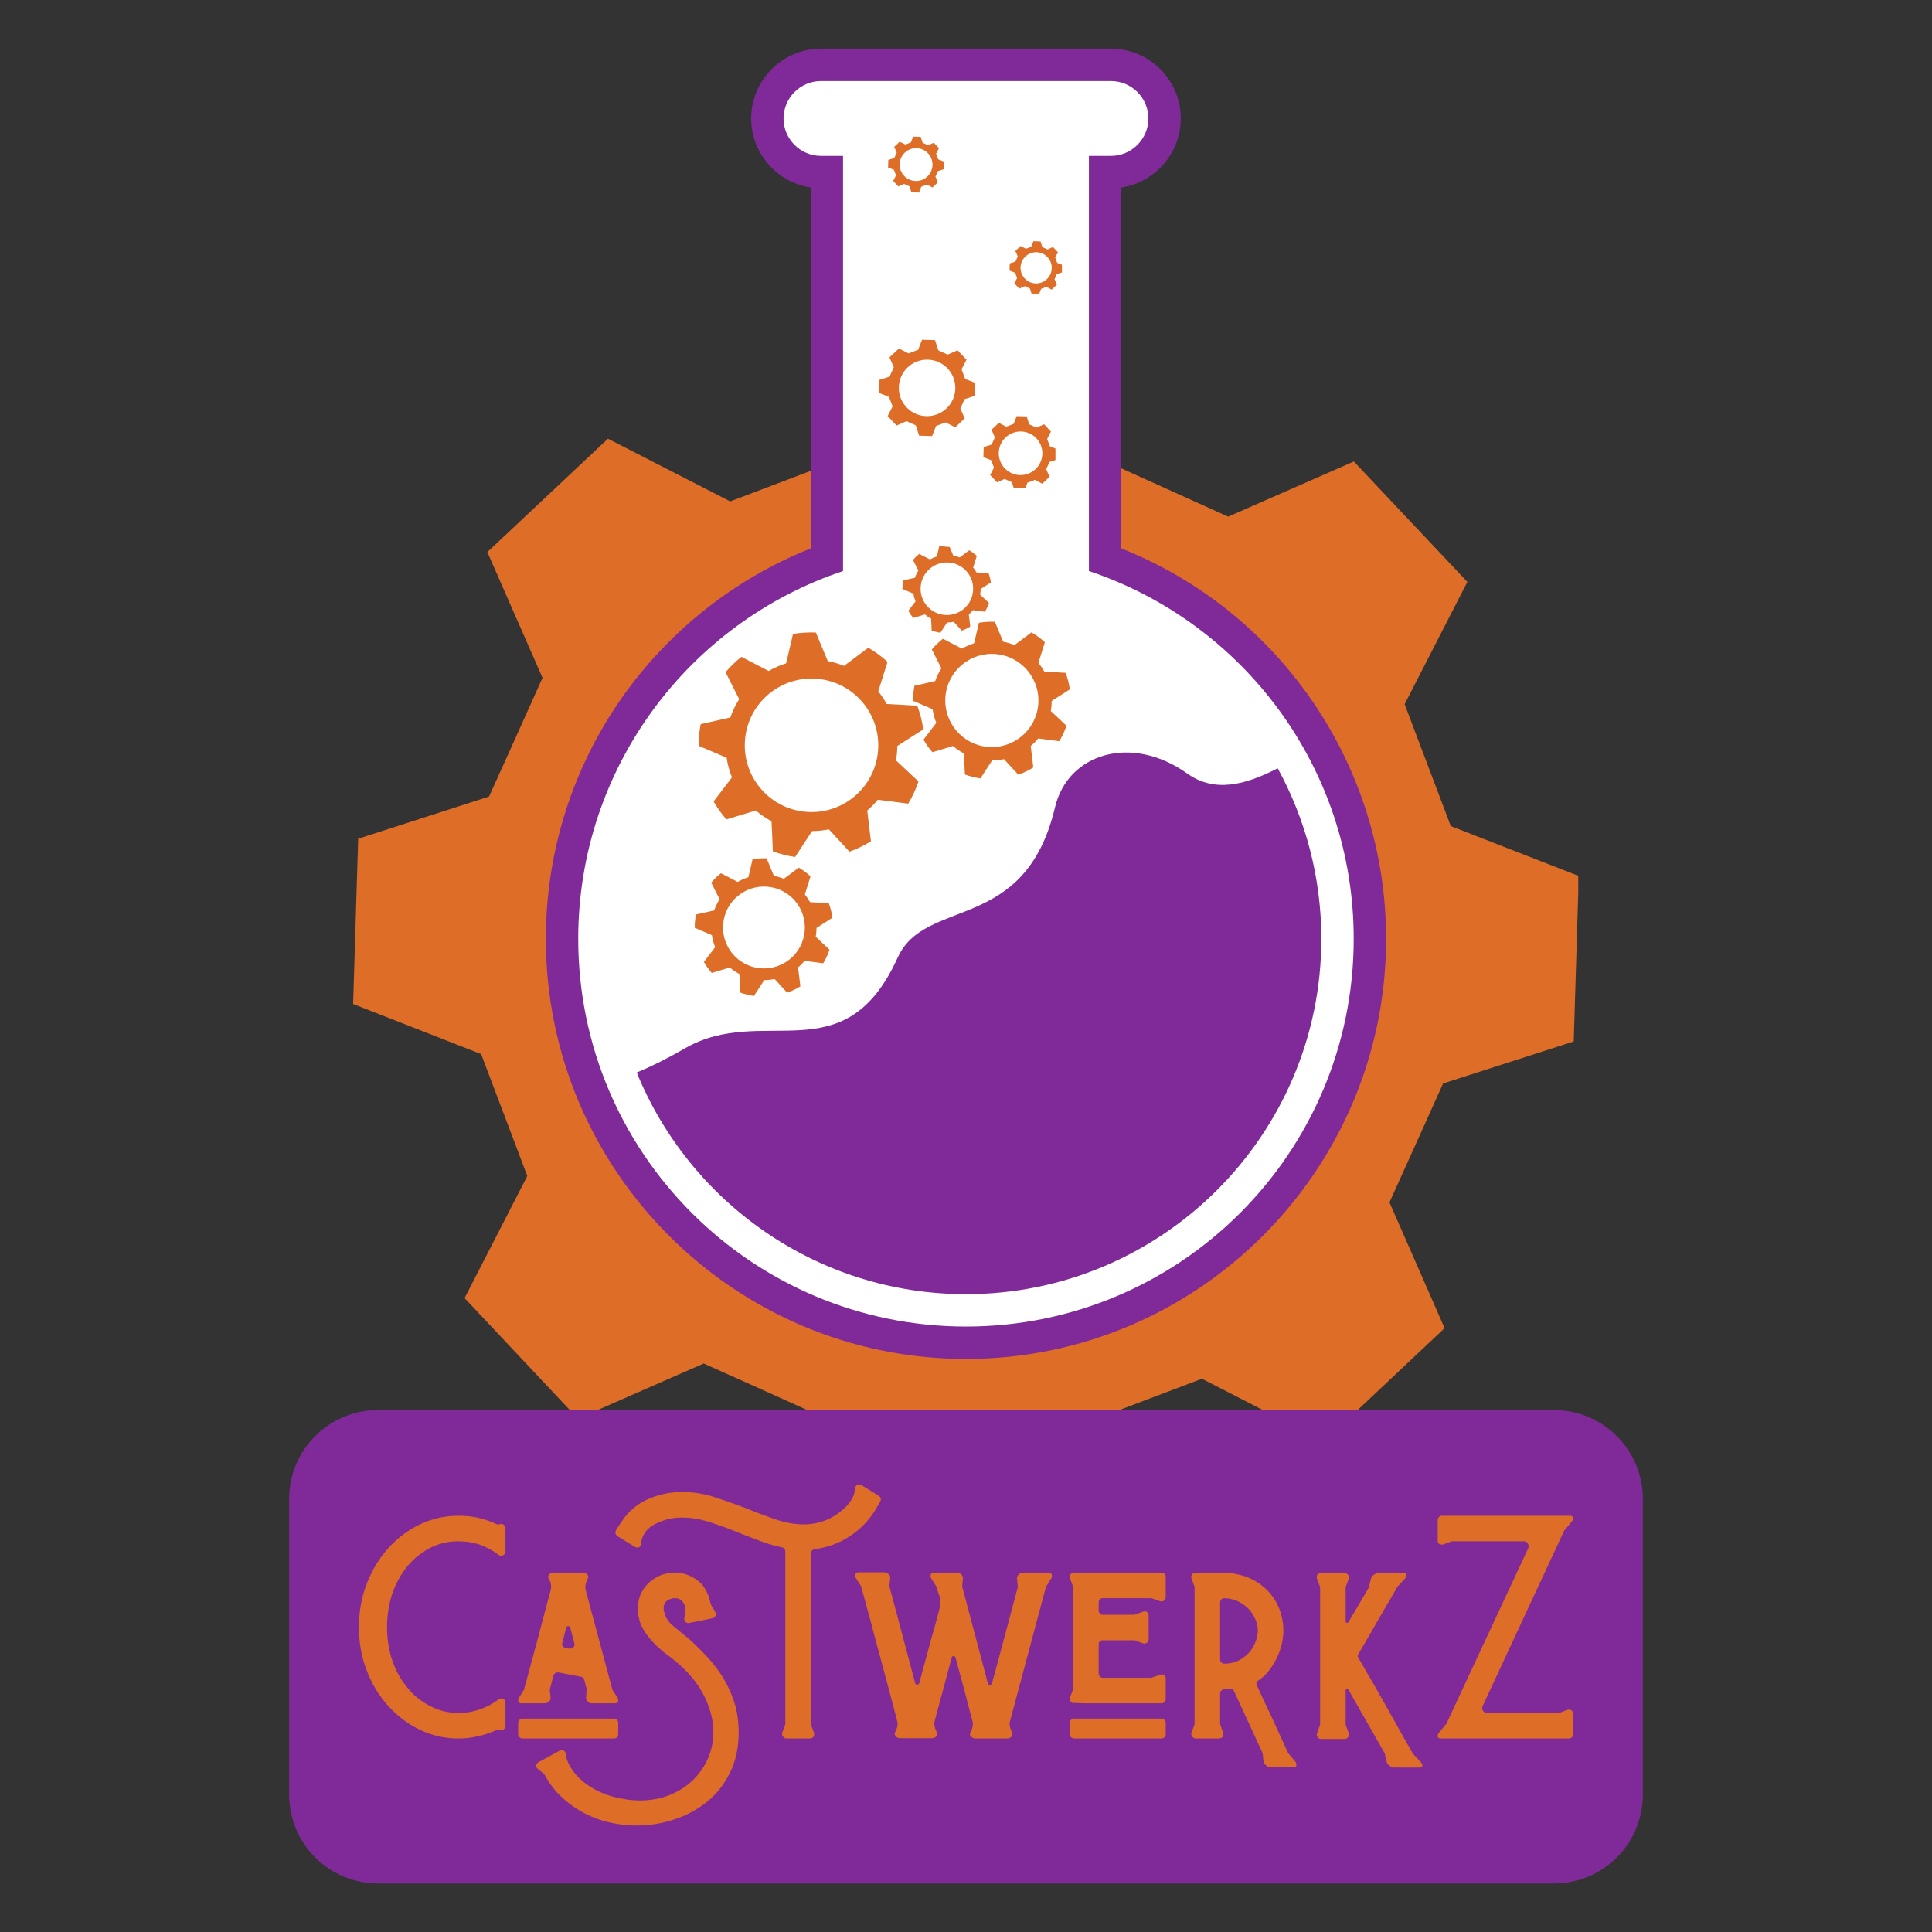
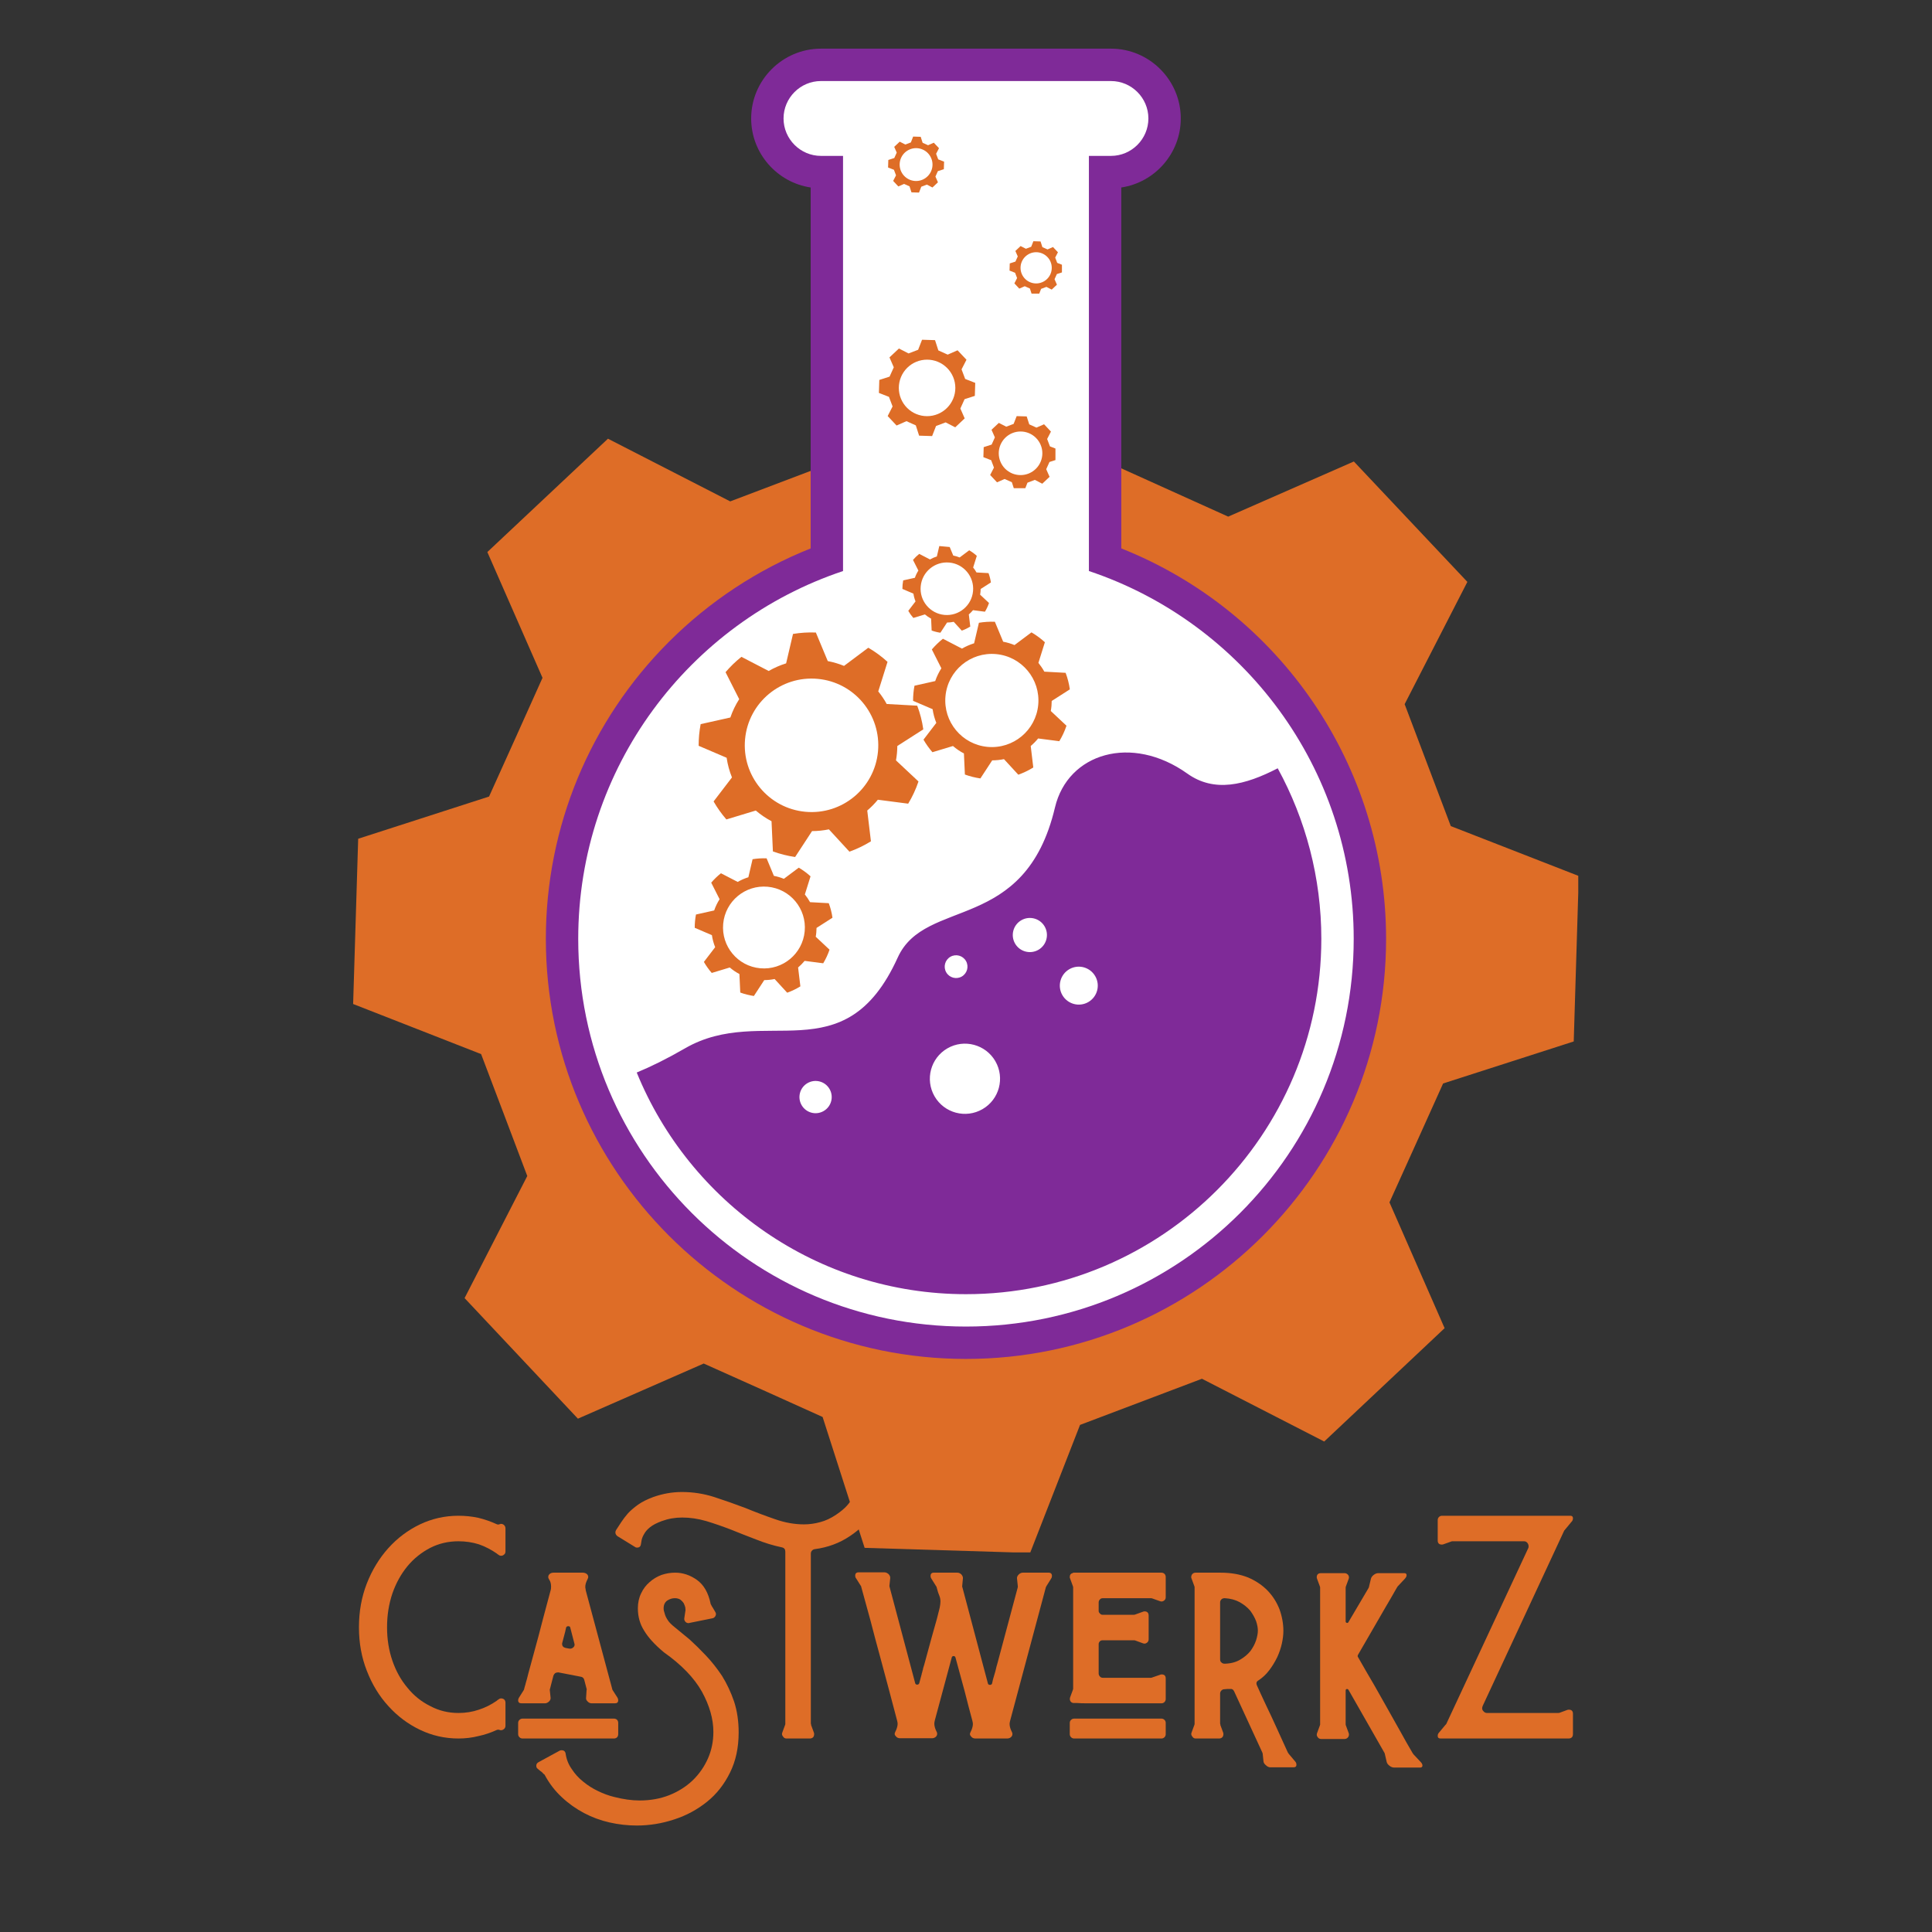
<svg xmlns="http://www.w3.org/2000/svg" version="1.0" preserveAspectRatio="xMidYMid meet" height="500" viewBox="0 0 375 375" zoomAndPan="magnify" width="500">
  <rect x="0" y="0" width="375" height="375" fill="#333333" stroke="none" />
  <defs>
    <g />
    <clipPath id="c303a30c6a">
      <path clip-rule="nonzero" d="M 68.543 63.52 L 306.34 63.52 L 306.34 301.316 L 68.543 301.316 Z M 68.543 63.52" />
    </clipPath>
    <clipPath id="25d1987df7">
      <path clip-rule="nonzero" d="M 105.797 9.418 L 269.84 9.418 L 269.84 263.75 L 105.797 263.75 Z M 105.797 9.418" />
    </clipPath>
    <clipPath id="61f4b3f98f">
-       <path clip-rule="nonzero" d="M 146 176 L 216.207 176 L 216.207 224.574 L 146 224.574 Z M 146 176" />
-     </clipPath>
+       </clipPath>
    <clipPath id="662ca21bab">
      <path clip-rule="nonzero" d="M 205.012 199.418 C 204.887 190.895 207.559 189.371 207.301 188.48 C 206.922 187.719 204.758 187.461 203.613 187.336 C 202.215 187.336 201.199 187.719 199.672 188.227 C 196.746 189.242 190.137 190.387 188.227 193.695 C 185.812 197.891 191.535 210.227 189.754 213.531 C 188.863 215.184 186.574 216.074 185.176 215.949 C 183.777 215.82 181.742 214.293 181.359 212.516 C 180.598 209.715 186.191 203.105 186.191 199.035 C 186.191 195.727 184.16 191.785 182.762 190.133 C 181.996 189.242 180.598 189.496 180.215 188.605 C 179.707 187.719 179.836 185.43 180.473 184.41 C 180.852 183.52 181.742 182.887 182.887 182.375 C 184.793 181.613 188.227 182.375 190.645 181.484 C 193.059 180.598 194.84 177.672 197.637 176.906 C 200.945 175.891 206.668 175.762 209.336 176.781 C 211.246 177.543 212.262 179.07 213.281 180.469 C 214.168 181.867 214.805 183.395 215.059 185.301 C 215.566 187.844 215.824 191.277 214.934 194.203 C 213.914 197.637 210.609 202.469 208.574 204.758 C 207.301 206.281 206.285 206.918 205.012 207.684 C 203.742 208.316 202.215 209.207 200.945 209.082 C 199.293 208.953 197.004 207.809 196.113 206.41 C 195.094 205.012 195.094 202.34 195.477 200.688 C 195.73 199.16 197.258 198.273 197.637 196.492 C 198.273 194.328 197.512 190.641 198.02 188.098 C 198.527 185.938 199.293 183.395 200.691 182.25 C 201.707 181.359 203.488 181.105 204.887 181.359 C 206.922 181.613 209.719 183.52 211.246 184.918 C 212.391 186.191 212.898 187.719 213.406 189.117 C 213.914 190.516 214.426 191.785 214.426 193.184 C 214.297 194.711 214.168 196.109 212.77 197.891 C 209.336 202.723 191.66 217.727 187.082 217.855 C 185.559 217.855 184.031 216.582 183.906 215.566 C 183.648 214.547 186.449 212.387 186.066 212.004 C 185.43 211.242 175.258 218.363 169.535 219.891 C 163.941 221.289 153.258 222.688 152.242 221.035 C 151.605 220.016 155.164 217.602 155.039 216.203 C 154.91 215.059 152.242 213.785 152.621 213.023 C 153.387 211.371 169.66 211.117 173.477 212.77 C 175.383 213.66 176.527 215.312 176.91 216.582 C 177.164 217.602 176.781 218.871 176.148 219.762 C 175.383 220.652 174.238 221.543 172.461 221.672 C 168.137 222.051 153.258 217.219 149.695 214.039 C 148.043 212.641 147.281 210.859 147.406 209.461 C 147.664 208.062 148.934 206.539 150.969 205.773 C 156.562 203.613 181.742 206.664 186.828 209.207 C 188.609 210.098 189.246 211.242 189.625 212.262 C 190.008 213.277 190.008 214.422 189.5 215.184 C 188.738 216.328 186.191 218.109 184.668 217.98 C 183.27 217.727 181.105 215.566 180.852 214.168 C 180.473 212.895 181.234 210.859 182.25 210.098 C 183.395 209.207 186.449 208.953 187.719 209.59 C 188.863 210.227 189.625 212.133 189.883 213.277 C 189.883 214.293 189.625 215.312 188.992 216.074 C 188.227 216.965 187.211 217.602 185.176 217.98 C 179.582 219 155.547 216.457 150.715 214.547 C 149.188 213.914 148.68 213.406 148.172 212.641 C 147.535 211.75 147.281 210.48 147.406 209.461 C 147.664 208.445 148.297 207.301 149.062 206.664 C 149.824 206.027 150.586 205.648 152.113 205.648 C 156.055 205.648 171.062 210.859 174.496 213.148 C 175.766 214.039 176.273 214.676 176.656 215.566 C 177.039 216.457 177.039 217.855 176.656 218.746 C 176.148 219.891 175.258 220.906 173.477 221.543 C 169.789 223.07 156.562 222.816 152.367 221.926 C 150.586 221.672 149.57 221.16 148.551 220.398 C 147.535 219.508 146.137 218.363 146.137 217.219 C 146.262 215.691 148.551 213.023 150.969 211.879 C 154.785 210.098 163.051 212.387 168.262 210.988 C 172.84 209.715 176.781 205.266 180.598 204.504 C 183.777 203.738 187.211 204.25 189.5 205.012 C 191.152 205.648 192.426 206.539 193.316 207.809 C 194.203 209.207 194.969 211.242 194.969 212.895 C 194.969 214.676 194.203 216.711 193.188 218.238 C 192.297 219.762 190.77 221.035 189.371 222.051 C 188.227 222.941 186.828 223.832 185.559 224.215 C 184.285 224.469 182.762 224.723 181.617 224.215 C 180.215 223.578 178.562 221.543 177.926 220.016 C 177.418 218.746 177.418 217.348 177.672 216.074 C 177.926 214.676 178.562 213.785 179.707 212.387 C 182.125 209.336 188.863 203.867 193.316 200.688 C 197.383 197.762 203.359 195.855 205.395 193.566 C 206.539 192.422 206.793 190.133 207.047 190.133 C 207.559 190.262 206.922 196.871 206.156 199.16 C 205.648 200.941 204.758 203.23 203.871 203.359 C 202.98 203.484 200.691 200.941 200.691 199.926 C 200.691 198.906 202.598 198.398 203.488 197.129 C 204.758 195.094 207.176 190.77 206.668 188.734 C 206.414 187.336 204.758 186.062 203.488 185.555 C 202.215 185.047 200.562 184.918 199.293 185.555 C 197.891 186.062 197.004 188.227 195.73 189.117 C 194.586 189.75 193.57 189.879 192.043 190.262 C 189.625 190.641 184.539 191.914 182.504 190.895 C 180.98 190.133 179.707 187.973 179.836 186.445 C 179.836 185.047 181.617 182.887 182.887 182.375 C 184.16 181.996 186.191 182.629 187.465 183.395 C 188.992 184.156 190.137 185.555 191.281 187.207 C 192.68 189.496 194.461 193.184 194.715 196.109 C 195.094 198.781 194.332 201.324 193.57 204.121 C 192.805 207.172 191.152 211.496 189.754 213.531 C 188.992 214.547 188.355 215.312 187.336 215.691 C 186.191 215.949 184.16 215.82 183.141 215.184 C 182.25 214.676 181.742 213.66 181.359 212.516 C 180.727 210.988 180.598 208.699 180.344 206.156 C 180.09 202.469 179.707 195.984 180.09 192.93 C 180.344 191.023 180.598 189.879 181.359 188.734 C 182.125 187.59 183.141 186.953 184.793 185.938 C 188.102 183.902 195.984 179.707 200.438 179.07 C 203.613 178.562 206.539 179.07 208.957 179.961 C 210.734 180.598 212.262 181.867 213.535 183.012 C 214.551 184.027 215.824 184.664 216.078 186.062 C 216.332 188.352 212.645 192.93 212.137 195.602 C 211.754 197.508 212.898 199.418 212.137 200.562 C 211.5 201.578 209.465 202.594 208.191 202.469 C 207.047 202.34 205.012 199.418 205.012 199.418" />
    </clipPath>
    <clipPath id="98cbbc48e9">
      <path clip-rule="nonzero" d="M 130.273 104.332 L 201.359 104.332 L 201.359 184.891 L 130.273 184.891 Z M 130.273 104.332" />
    </clipPath>
    <clipPath id="7425d7bfab">
      <path clip-rule="nonzero" d="M 148.551 150.203 C 140.543 149.695 139.141 150.711 138.762 151.855 C 138.379 153 138.508 155.035 139.398 156.18 C 140.922 157.707 146.52 157.324 148.934 158.469 C 150.461 159.105 151.477 159.867 152.621 161.012 C 153.895 162.156 155.164 163.301 156.184 165.207 C 157.707 168.516 160.125 179.07 159.363 179.578 C 158.852 179.832 156.184 177.289 156.055 176.02 C 155.801 174.875 156.945 173.73 157.707 172.203 C 158.727 170.043 159.871 166.988 161.906 164.32 C 164.449 161.012 168.391 157.578 172.461 154.652 C 177.293 151.348 185.684 145.371 189.246 145.754 C 191.027 146.008 192.68 147.914 193.059 149.188 C 193.441 150.203 193.188 151.477 192.68 152.367 C 192.172 153.254 190.516 154.652 190.262 154.527 C 189.883 154.273 192.297 148.422 192.805 148.422 C 193.316 148.551 193.57 151.094 193.57 152.367 C 193.441 153.891 193.188 155.164 192.172 157.07 C 190.262 160.633 184.668 168.898 180.598 171.312 C 177.801 172.84 174.875 172.711 171.949 172.711 C 169.027 172.711 164.957 173.094 162.797 171.188 C 160.379 169.152 159.234 164.066 159.105 159.742 C 158.98 154.02 162.539 144.48 164.32 140.031 C 165.34 137.488 165.719 135.832 167.371 134.562 C 169.281 133.164 173.223 134.562 175.383 132.527 C 178.945 128.969 179.199 115.234 181.742 110.656 C 183.141 108.113 184.668 105.695 186.449 105.57 C 187.973 105.316 190.262 107.223 191.535 108.875 C 193.059 110.781 195.348 115.867 194.586 116.758 C 194.078 117.523 189.883 116.758 189.754 116.125 C 189.5 115.488 192.68 113.836 192.426 113.324 C 192.297 112.945 189.625 112.945 188.102 113.836 C 185.559 115.234 182.762 121.719 179.961 124.77 C 177.801 127.188 175.895 128.969 173.094 130.746 C 169.789 133.035 163.941 136.977 161.27 136.598 C 159.742 136.344 157.836 134.309 157.961 133.547 C 158.344 132.527 163.051 133.164 165.34 131.891 C 168.262 130.367 171.441 125.023 173.73 124.008 C 174.875 123.5 176.02 123.5 176.91 123.754 C 177.926 124.137 178.945 124.898 179.453 125.789 C 179.961 126.68 180.215 127.949 180.09 128.969 C 179.836 129.984 178.438 130.746 178.438 131.766 C 178.309 132.91 180.215 134.18 180.344 135.578 C 180.473 136.852 179.961 137.867 179.199 139.648 C 177.547 143.082 168.391 151.348 169.406 154.398 C 170.043 156.688 176.273 156.18 178.309 158.086 C 179.961 159.613 181.234 162.156 181.488 163.938 C 181.617 165.082 181.359 166.227 180.852 167.117 C 180.09 168.008 178.309 169.023 177.164 169.152 C 176.148 169.277 174.875 169.023 174.113 168.133 C 172.715 166.48 173.605 160.633 172.207 158.086 C 170.934 155.797 168.391 155.672 166.863 153 C 163.812 147.789 157.961 129.477 159.996 125.914 C 160.887 124.262 164.574 123.625 165.211 124.137 C 165.719 124.77 164.574 127.441 163.684 129.223 C 162.285 131.766 159.363 136.344 157.199 137.488 C 155.93 138.25 154.273 138.25 153.129 137.867 C 152.113 137.359 150.969 135.832 150.586 134.691 C 150.332 133.801 150.461 132.402 151.098 131.637 C 151.984 130.746 154.402 131.512 156.438 130.367 C 160.508 128.078 168.262 116.633 171.824 114.469 C 173.352 113.453 174.367 113.07 175.512 113.324 C 176.781 113.582 178.055 114.727 178.945 116.25 C 180.598 119.176 181.488 126.168 181.871 130.492 C 182.25 134.055 182.379 137.742 181.871 140.539 C 181.488 142.699 180.98 144.102 179.836 146.008 C 178.562 148.297 176.656 150.711 173.984 152.746 C 170.297 155.672 162.539 157.707 158.852 160.504 C 156.309 162.41 155.039 165.844 153.129 166.734 C 151.73 167.242 150.078 167.242 148.934 166.609 C 147.918 166.098 146.898 164.445 146.773 163.176 C 146.645 162.031 147.406 160.121 148.297 159.359 C 149.188 158.598 151.223 158.215 152.367 158.598 C 153.512 158.977 155.039 160.25 155.293 161.395 C 155.676 162.793 154.656 165.59 153.512 166.48 C 152.496 167.242 150.586 167.371 149.441 166.863 C 148.297 166.352 147.152 164.828 146.773 163.684 C 146.52 162.793 146.645 161.902 147.152 160.887 C 147.918 159.105 150.078 156.18 152.621 154.145 C 156.184 151.477 163.812 149.695 167.371 147.023 C 170.043 144.988 172.078 143.336 173.094 140.539 C 174.367 136.977 173.223 130.875 172.332 126.422 C 171.57 122.227 168.773 117.523 168.516 114.598 C 168.262 112.816 168.391 111.672 169.027 110.402 C 169.535 109.129 170.805 107.602 172.078 106.715 C 173.352 105.949 175.129 105.316 176.527 105.441 C 177.801 105.695 179.582 106.715 180.344 107.859 C 180.98 108.875 181.105 110.273 181.105 111.801 C 180.98 114.09 180.598 116.887 178.945 119.684 C 176.273 124.391 168.137 132.656 163.305 135.453 C 160.125 137.359 154.273 138.121 154.273 137.867 C 154.148 137.742 158.598 135.832 158.598 135.961 C 158.727 136.09 156.438 138.121 155.293 138.121 C 153.895 138.25 151.605 136.852 150.969 135.707 C 150.332 134.691 150.586 133.289 151.098 131.637 C 152.113 128.457 156.562 119.812 159.617 118.539 C 161.523 117.648 164.195 118.539 165.719 119.812 C 167.629 121.336 168.516 124.516 169.66 127.566 C 171.188 131.512 173.094 137.867 173.605 141.684 C 173.984 144.102 172.969 146.387 173.859 147.66 C 174.621 148.805 176.656 148.551 177.672 149.312 C 178.691 150.078 179.328 151.094 179.961 152.492 C 180.852 154.781 181.488 159.613 181.617 162.156 C 181.617 163.809 181.359 166.352 181.105 166.352 C 180.852 166.352 179.707 161.141 179.836 161.141 C 179.961 161.141 181.617 163.809 181.488 164.953 C 181.359 166.227 180.344 167.879 179.199 168.516 C 178.184 169.152 176.402 169.277 175.004 168.641 C 173.352 168.008 172.207 164.699 170.172 163.555 C 168.137 162.41 164.066 163.555 162.414 162.156 C 161.141 160.887 160.887 158.344 160.633 156.562 C 160.379 155.035 160.25 154.145 160.887 152.238 C 162.031 148.297 169.406 139.523 171.316 134.309 C 172.586 130.746 171.441 126.168 172.84 124.516 C 173.605 123.754 174.875 123.5 175.895 123.625 C 177.039 123.754 178.945 124.645 179.453 125.789 C 180.09 127.059 180.09 129.094 179.199 130.875 C 177.672 133.926 171.188 138.758 168.391 140.41 C 166.992 141.301 166.355 141.555 164.828 141.938 C 162.285 142.32 156.562 143.211 154.402 141.812 C 152.75 140.793 151.73 138.121 151.605 136.469 C 151.477 135.07 151.605 133.926 152.621 132.527 C 154.91 129.602 164.195 126.551 169.152 122.227 C 174.496 117.777 179.836 108.492 183.523 106.078 C 185.305 104.934 186.191 104.934 187.973 104.68 C 190.262 104.426 194.461 104.172 196.621 105.059 C 198.273 105.824 199.547 107.094 200.438 108.621 C 201.199 110.148 201.453 112.562 201.324 114.215 C 201.199 115.613 200.816 116.758 199.926 118.156 C 198.656 120.066 195.348 123.5 193.059 123.879 C 191.281 124.137 189.117 123.246 187.848 121.848 C 185.938 120.066 183.395 113.961 184.285 112.562 C 185.051 111.547 189.371 111.418 190.391 112.691 C 192.297 115.234 186.066 129.984 184.668 134.055 C 184.031 135.707 183.906 136.469 183.016 137.488 C 182.125 138.758 180.727 140.031 179.199 140.539 C 177.547 141.047 174.875 139.266 173.352 140.41 C 170.426 142.699 168.516 154.91 168.137 158.977 C 167.883 161.012 167.5 162.793 168.516 163.555 C 169.789 164.699 174.238 164.191 176.781 162.793 C 179.836 161.141 183.141 155.926 184.922 152.746 C 186.191 150.332 185.684 146.77 187.082 146.008 C 188.227 145.371 191.152 146.262 192.043 147.277 C 193.059 148.297 193.441 150.711 192.68 152.367 C 191.152 155.543 181.359 158.852 177.418 161.777 C 174.75 163.809 172.969 165.207 170.934 167.625 C 168.391 170.805 166.102 176.781 163.941 179.453 C 162.668 181.105 161.906 182.121 160.379 183.012 C 158.852 184.031 156.309 185.172 154.785 184.793 C 153.387 184.539 152.113 182.887 151.223 181.613 C 150.461 180.469 150.078 179.07 149.57 177.418 C 148.934 175.254 149.57 171.312 148.551 169.406 C 147.664 167.879 146.391 167.117 144.738 166.352 C 142.574 165.207 138.125 165.59 135.836 164.191 C 133.93 163.176 132.402 161.395 131.641 159.867 C 130.875 158.723 130.75 157.707 130.621 156.18 C 130.367 153.891 130.113 149.949 131.004 147.914 C 131.766 146.262 133.164 144.988 134.82 144.227 C 137.109 143.211 141.559 142.957 143.848 143.336 C 145.5 143.719 146.898 144.227 147.664 145.242 C 148.68 146.387 149.188 148.551 149.062 150.078 C 149.062 151.477 148.551 153 147.664 154.02 C 146.645 155.289 144.863 156.688 143.211 156.941 C 141.43 157.199 138.762 156.688 137.617 155.543 C 136.473 154.145 136.09 150.84 136.598 148.934 C 137.109 147.023 138.508 145.242 140.285 144.227 C 142.449 142.957 148.043 141.938 149.824 142.957 C 151.098 143.719 151.859 145.879 151.605 147.023 C 151.477 148.168 148.551 150.203 148.551 150.203" />
    </clipPath>
    <clipPath id="436025ec0b">
      <path clip-rule="nonzero" d="M 135 122 L 180 122 L 180 167 L 135 167 Z M 135 122" />
    </clipPath>
    <clipPath id="2e4ad35f89">
      <path clip-rule="nonzero" d="M 131.145 191.93 L 139.457 102.027 L 210.367 108.582 L 202.055 198.484 Z M 131.145 191.93" />
    </clipPath>
    <clipPath id="b3b60117f3">
      <path clip-rule="nonzero" d="M 131.145 191.93 L 139.457 102.027 L 210.367 108.582 L 202.055 198.484 Z M 131.145 191.93" />
    </clipPath>
    <clipPath id="727eb91b46">
      <path clip-rule="nonzero" d="M 177 120 L 208 120 L 208 152 L 177 152 Z M 177 120" />
    </clipPath>
    <clipPath id="7de927a5e5">
      <path clip-rule="nonzero" d="M 131.145 191.93 L 139.457 102.027 L 210.367 108.582 L 202.055 198.484 Z M 131.145 191.93" />
    </clipPath>
    <clipPath id="faa7c0eb7b">
      <path clip-rule="nonzero" d="M 131.145 191.93 L 139.457 102.027 L 210.367 108.582 L 202.055 198.484 Z M 131.145 191.93" />
    </clipPath>
    <clipPath id="1fee5c0bf3">
      <path clip-rule="nonzero" d="M 175.855 149.762 L 178.672 119.281 L 208.742 122.062 L 205.926 152.543 Z M 175.855 149.762" />
    </clipPath>
    <clipPath id="84b55058ea">
      <path clip-rule="nonzero" d="M 175 105 L 193 105 L 193 123 L 175 123 Z M 175 105" />
    </clipPath>
    <clipPath id="bdc59420f5">
      <path clip-rule="nonzero" d="M 131.145 191.93 L 139.457 102.027 L 210.367 108.582 L 202.055 198.484 Z M 131.145 191.93" />
    </clipPath>
    <clipPath id="5f40b5a93c">
      <path clip-rule="nonzero" d="M 131.145 191.93 L 139.457 102.027 L 210.367 108.582 L 202.055 198.484 Z M 131.145 191.93" />
    </clipPath>
    <clipPath id="8b9c00d53a">
      <path clip-rule="nonzero" d="M 174.352 122.062 L 175.938 104.895 L 193.02 106.473 L 191.43 123.641 Z M 174.352 122.062" />
    </clipPath>
    <clipPath id="93825bf3be">
      <path clip-rule="nonzero" d="M 134 166 L 162 166 L 162 194 L 134 194 Z M 134 166" />
    </clipPath>
    <clipPath id="997ac5e00f">
      <path clip-rule="nonzero" d="M 131.145 191.93 L 139.457 102.027 L 210.367 108.582 L 202.055 198.484 Z M 131.145 191.93" />
    </clipPath>
    <clipPath id="4efc49f014">
      <path clip-rule="nonzero" d="M 131.145 191.93 L 139.457 102.027 L 210.367 108.582 L 202.055 198.484 Z M 131.145 191.93" />
    </clipPath>
    <clipPath id="3173d03092">
      <path clip-rule="nonzero" d="M 190.875 80.77 L 204.863 80.77 L 204.863 94.758 L 190.875 94.758 Z M 190.875 80.77" />
    </clipPath>
    <clipPath id="a9114bf4f4">
      <path clip-rule="nonzero" d="M 172.375 26.508 L 183.82 26.508 L 183.82 37.953 L 172.375 37.953 Z M 172.375 26.508" />
    </clipPath>
    <clipPath id="c94455e752">
      <path clip-rule="nonzero" d="M 195.949 46.82 L 206.121 46.82 L 206.121 56.992 L 195.949 56.992 Z M 195.949 46.82" />
    </clipPath>
    <clipPath id="b14e92dbc8">
      <path clip-rule="nonzero" d="M 170.594 65.945 L 189.672 65.945 L 189.672 85 L 170.594 85 Z M 170.594 65.945" />
    </clipPath>
    <clipPath id="27c8b71c12">
      <path clip-rule="nonzero" d="M 56.121 273.691 L 319 273.691 L 319 365.582 L 56.121 365.582 Z M 56.121 273.691" />
    </clipPath>
    <clipPath id="34d265f746">
-       <path clip-rule="nonzero" d="M 73.371 273.691 L 301.629 273.691 C 306.203 273.691 310.594 275.508 313.828 278.742 C 317.062 281.977 318.879 286.367 318.879 290.941 L 318.879 348.332 C 318.879 352.906 317.062 357.293 313.828 360.527 C 310.594 363.762 306.203 365.582 301.629 365.582 L 73.371 365.582 C 68.797 365.582 64.406 363.762 61.172 360.527 C 57.938 357.293 56.121 352.906 56.121 348.332 L 56.121 290.941 C 56.121 286.367 57.938 281.977 61.172 278.742 C 64.406 275.508 68.797 273.691 73.371 273.691 Z M 73.371 273.691" />
-     </clipPath>
+       </clipPath>
  </defs>
  <g clip-path="url(#c303a30c6a)">
    <path fill-rule="nonzero" fill-opacity="1" d="M 305.461 202.145 C 305.949 186.102 305.949 186.07 306.438 170.031 L 281.598 160.344 C 278.016 150.883 276.223 146.137 272.641 136.676 L 284.816 112.945 C 273.816 101.293 273.785 101.262 262.785 89.574 L 238.391 100.277 L 215.348 89.871 L 207.164 64.5 L 175.086 63.52 L 165.367 88.359 C 155.938 91.945 151.156 93.738 141.734 97.32 L 118.004 85.152 C 106.312 96.121 106.285 96.156 94.594 107.152 L 105.301 131.566 C 101.176 140.766 99.082 145.418 94.926 154.609 L 69.523 162.801 C 69.031 178.836 69.031 178.867 68.543 194.875 L 93.383 204.598 C 96.969 214.023 98.758 218.801 102.344 228.262 L 90.176 251.961 C 101.176 263.645 101.207 263.68 112.172 275.363 L 136.59 264.66 C 145.824 268.789 150.473 270.879 159.668 275.035 L 167.824 300.438 L 199.945 301.418 L 209.633 276.574 C 219.094 272.992 223.836 271.199 233.297 267.617 L 257.027 279.797 L 280.398 257.797 L 269.695 233.379 C 273.875 224.184 275.949 219.5 280.105 210.301 Z M 187.492 252.262 C 186.348 252.262 185.207 252.234 184.066 252.176 C 182.926 252.121 181.789 252.035 180.652 251.926 C 179.516 251.812 178.383 251.672 177.25 251.504 C 176.121 251.336 174.996 251.141 173.875 250.918 C 172.758 250.695 171.645 250.445 170.535 250.168 C 169.426 249.891 168.328 249.586 167.234 249.254 C 166.141 248.922 165.059 248.562 163.98 248.18 C 162.906 247.793 161.84 247.383 160.785 246.945 C 159.73 246.508 158.688 246.047 157.656 245.559 C 156.621 245.07 155.602 244.559 154.594 244.02 C 153.59 243.48 152.594 242.918 151.617 242.328 C 150.637 241.742 149.672 241.133 148.723 240.496 C 147.773 239.863 146.84 239.207 145.922 238.523 C 145.004 237.844 144.105 237.141 143.223 236.418 C 142.34 235.691 141.473 234.945 140.629 234.18 C 139.781 233.414 138.957 232.625 138.148 231.816 C 137.34 231.012 136.555 230.184 135.785 229.336 C 135.02 228.492 134.273 227.625 133.551 226.742 C 132.824 225.859 132.121 224.961 131.441 224.043 C 130.762 223.125 130.105 222.191 129.469 221.242 C 128.836 220.293 128.223 219.328 127.637 218.348 C 127.051 217.371 126.488 216.375 125.949 215.367 C 125.41 214.363 124.898 213.34 124.41 212.309 C 123.922 211.277 123.457 210.234 123.023 209.18 C 122.586 208.121 122.172 207.059 121.789 205.98 C 121.402 204.906 121.047 203.824 120.715 202.73 C 120.383 201.637 120.078 200.535 119.801 199.43 C 119.523 198.32 119.273 197.207 119.051 196.086 C 118.828 194.965 118.633 193.84 118.465 192.711 C 118.297 191.582 118.16 190.449 118.047 189.312 C 117.934 188.176 117.852 187.039 117.793 185.898 C 117.738 184.758 117.711 183.613 117.711 182.473 C 117.711 181.332 117.738 180.188 117.793 179.047 C 117.852 177.906 117.934 176.77 118.047 175.633 C 118.16 174.496 118.297 173.363 118.465 172.234 C 118.633 171.102 118.828 169.977 119.051 168.859 C 119.273 167.738 119.523 166.625 119.801 165.516 C 120.078 164.41 120.383 163.309 120.715 162.215 C 121.047 161.121 121.406 160.039 121.789 158.965 C 122.176 157.887 122.586 156.824 123.023 155.766 C 123.461 154.711 123.922 153.668 124.41 152.637 C 124.898 151.605 125.414 150.582 125.949 149.578 C 126.488 148.57 127.051 147.578 127.641 146.598 C 128.227 145.617 128.836 144.652 129.473 143.703 C 130.105 142.754 130.766 141.82 131.445 140.902 C 132.125 139.984 132.828 139.086 133.551 138.203 C 134.277 137.32 135.023 136.453 135.789 135.609 C 136.555 134.762 137.344 133.938 138.152 133.129 C 138.957 132.32 139.785 131.535 140.633 130.766 C 141.477 130 142.34 129.254 143.223 128.527 C 144.109 127.805 145.008 127.102 145.926 126.422 C 146.844 125.742 147.777 125.086 148.727 124.449 C 149.676 123.816 150.641 123.203 151.617 122.617 C 152.598 122.031 153.594 121.469 154.598 120.93 C 155.605 120.391 156.625 119.879 157.66 119.391 C 158.691 118.902 159.734 118.438 160.789 118 C 161.844 117.562 162.91 117.152 163.984 116.77 C 165.062 116.383 166.145 116.023 167.238 115.695 C 168.332 115.363 169.43 115.059 170.539 114.781 C 171.648 114.504 172.762 114.254 173.879 114.031 C 175 113.805 176.125 113.613 177.254 113.445 C 178.387 113.277 179.52 113.137 180.656 113.023 C 181.793 112.914 182.93 112.828 184.07 112.773 C 185.211 112.715 186.352 112.688 187.496 112.688 C 188.637 112.688 189.777 112.715 190.918 112.773 C 192.059 112.828 193.199 112.91 194.336 113.023 C 195.473 113.137 196.605 113.277 197.734 113.441 C 198.863 113.609 199.988 113.805 201.109 114.027 C 202.23 114.25 203.344 114.5 204.449 114.777 C 205.559 115.055 206.66 115.359 207.754 115.691 C 208.844 116.023 209.93 116.383 211.004 116.766 C 212.078 117.152 213.145 117.562 214.199 118 C 215.254 118.438 216.301 118.898 217.332 119.387 C 218.363 119.875 219.383 120.387 220.391 120.926 C 221.398 121.465 222.391 122.027 223.371 122.613 C 224.352 123.203 225.316 123.812 226.266 124.449 C 227.215 125.082 228.148 125.738 229.066 126.418 C 229.984 127.102 230.883 127.801 231.766 128.527 C 232.648 129.25 233.512 129.996 234.359 130.762 C 235.207 131.531 236.031 132.316 236.84 133.125 C 237.648 133.934 238.434 134.758 239.203 135.605 C 239.969 136.453 240.715 137.316 241.441 138.199 C 242.164 139.082 242.867 139.98 243.547 140.898 C 244.227 141.816 244.887 142.75 245.52 143.699 C 246.152 144.648 246.766 145.613 247.352 146.594 C 247.938 147.574 248.504 148.566 249.039 149.574 C 249.578 150.582 250.094 151.602 250.582 152.633 C 251.07 153.664 251.531 154.707 251.969 155.766 C 252.406 156.82 252.816 157.883 253.203 158.961 C 253.586 160.035 253.945 161.117 254.277 162.211 C 254.609 163.305 254.914 164.406 255.191 165.512 C 255.469 166.621 255.719 167.734 255.941 168.855 C 256.164 169.973 256.359 171.098 256.527 172.23 C 256.695 173.359 256.836 174.492 256.945 175.629 C 257.059 176.766 257.141 177.902 257.199 179.043 C 257.254 180.184 257.281 181.328 257.281 182.469 C 257.281 183.609 257.254 184.754 257.199 185.895 C 257.141 187.035 257.059 188.172 256.945 189.309 C 256.832 190.445 256.691 191.578 256.523 192.707 C 256.359 193.84 256.164 194.965 255.938 196.082 C 255.715 197.203 255.465 198.316 255.188 199.426 C 254.91 200.531 254.605 201.633 254.273 202.727 C 253.941 203.82 253.582 204.902 253.199 205.977 C 252.812 207.055 252.402 208.117 251.965 209.176 C 251.527 210.23 251.066 211.273 250.578 212.305 C 250.09 213.336 249.574 214.359 249.035 215.363 C 248.5 216.371 247.934 217.367 247.348 218.344 C 246.762 219.324 246.148 220.289 245.516 221.238 C 244.883 222.188 244.223 223.121 243.543 224.039 C 242.863 224.957 242.16 225.855 241.434 226.738 C 240.711 227.621 239.965 228.488 239.199 229.332 C 238.43 230.18 237.645 231.008 236.836 231.812 C 236.027 232.621 235.203 233.41 234.355 234.176 C 233.508 234.941 232.645 235.688 231.762 236.414 C 230.879 237.137 229.98 237.84 229.062 238.52 C 228.145 239.199 227.211 239.859 226.262 240.492 C 225.312 241.129 224.348 241.738 223.367 242.324 C 222.387 242.914 221.395 243.477 220.387 244.016 C 219.379 244.555 218.359 245.066 217.328 245.555 C 216.297 246.043 215.25 246.508 214.195 246.945 C 213.141 247.379 212.074 247.793 211 248.176 C 209.926 248.562 208.84 248.918 207.75 249.25 C 206.656 249.582 205.555 249.887 204.449 250.164 C 203.34 250.445 202.227 250.695 201.105 250.918 C 199.984 251.141 198.859 251.336 197.73 251.504 C 196.602 251.672 195.469 251.812 194.332 251.922 C 193.195 252.035 192.055 252.121 190.914 252.176 C 189.773 252.23 188.633 252.262 187.492 252.262 Z M 187.492 252.262" fill="#de6d27" />
  </g>
  <g clip-path="url(#25d1987df7)">
    <path fill-rule="evenodd" fill-opacity="1" d="M 217.641 36.391 L 217.641 106.445 C 248.48 118.703 269.039 148.664 269.039 182.23 C 269.039 227.195 232.457 263.77 187.496 263.77 C 142.531 263.77 105.949 227.195 105.949 182.23 C 105.949 160.539 114.492 139.922 129.82 124.59 C 137.668 116.742 147.055 110.547 157.348 106.449 L 157.348 36.391 C 150.836 35.418 145.801 29.766 145.801 22.992 C 145.801 15.539 151.895 9.445 159.348 9.445 L 215.641 9.445 C 223.094 9.441 229.188 15.539 229.188 22.992 C 229.188 29.766 224.152 35.418 217.641 36.391" fill="#7f2a98" />
  </g>
  <path fill-rule="evenodd" fill-opacity="1" d="M 211.355 30.258 L 211.355 110.836 C 241.223 120.816 262.754 149.008 262.754 182.23 C 262.754 223.793 229.059 257.484 187.496 257.484 C 145.93 257.484 112.234 223.793 112.234 182.23 C 112.234 149.008 133.766 120.816 163.633 110.84 L 163.633 30.258 L 159.348 30.258 C 155.355 30.258 152.086 26.988 152.086 22.992 C 152.086 18.996 155.355 15.73 159.348 15.73 L 215.641 15.73 C 219.637 15.73 222.902 18.996 222.902 22.992 C 222.902 26.988 219.637 30.258 215.641 30.258 L 211.355 30.258" fill="#ffffff" />
  <path fill-rule="evenodd" fill-opacity="1" d="M 156.738 210.23 C 158.238 209.367 160.152 209.879 161.016 211.379 C 161.879 212.875 161.367 214.789 159.867 215.652 C 158.371 216.52 156.457 216.004 155.594 214.508 C 154.727 213.008 155.242 211.094 156.738 210.23 Z M 155.121 175.02 C 156.617 174.152 158.531 174.664 159.395 176.164 C 160.262 177.66 159.75 179.574 158.25 180.438 C 156.754 181.305 154.84 180.793 153.977 179.293 C 153.109 177.797 153.621 175.883 155.121 175.02 Z M 138.68 145.809 C 141.41 144.23 144.902 145.168 146.48 147.898 C 148.055 150.629 147.121 154.117 144.387 155.695 C 141.66 157.273 138.168 156.336 136.59 153.605 C 135.016 150.875 135.953 147.383 138.68 145.809 Z M 159.816 126.801 C 161.051 126.09 162.625 126.512 163.336 127.742 C 164.051 128.977 163.629 130.555 162.395 131.266 C 161.16 131.977 159.586 131.555 158.871 130.324 C 158.16 129.09 158.582 127.512 159.816 126.801 Z M 185.305 106.133 C 189.18 103.895 194.137 105.219 196.371 109.098 C 198.613 112.973 197.285 117.93 193.406 120.164 C 189.535 122.402 184.578 121.074 182.34 117.199 C 180.102 113.324 181.43 108.371 185.305 106.133 Z M 176.332 127.047 C 178.18 125.98 180.547 126.613 181.613 128.465 C 182.68 130.312 182.047 132.68 180.199 133.746 C 178.348 134.812 175.984 134.18 174.914 132.332 C 173.848 130.48 174.484 128.113 176.332 127.047 Z M 185.676 148.02 C 186.906 147.309 188.484 147.73 189.195 148.965 C 189.91 150.195 189.488 151.773 188.254 152.484 C 187.02 153.195 185.441 152.773 184.73 151.539 C 184.02 150.309 184.441 148.73 185.676 148.02 Z M 169.605 155.172 C 173.746 152.781 179.035 154.199 181.426 158.34 C 183.816 162.48 182.398 167.773 178.258 170.164 C 174.117 172.551 168.824 171.133 166.438 166.996 C 164.047 162.855 165.465 157.562 169.605 155.172 Z M 198.238 178.617 C 199.824 177.703 201.852 178.246 202.766 179.828 C 203.68 181.414 203.137 183.441 201.555 184.359 C 199.965 185.273 197.941 184.73 197.023 183.145 C 196.109 181.559 196.652 179.531 198.238 178.617 Z M 207.555 188.121 C 209.316 187.105 211.566 187.711 212.582 189.473 C 213.602 191.234 212.996 193.484 211.238 194.5 C 209.477 195.52 207.223 194.914 206.203 193.152 C 205.188 191.391 205.793 189.141 207.555 188.121 Z M 183.891 203.484 C 187.148 201.605 191.316 202.723 193.199 205.98 C 195.078 209.238 193.961 213.406 190.703 215.285 C 187.445 217.168 183.277 216.055 181.395 212.793 C 179.516 209.535 180.629 205.367 183.891 203.484 Z M 184.473 185.711 C 185.531 185.102 186.879 185.465 187.492 186.523 C 188.102 187.578 187.738 188.93 186.68 189.543 C 185.625 190.152 184.273 189.789 183.664 188.73 C 183.051 187.676 183.414 186.324 184.473 185.711 Z M 123.59 208.176 C 133.863 233.387 158.633 251.199 187.496 251.199 C 225.531 251.203 256.465 220.266 256.469 182.23 C 256.469 170.375 253.434 159.051 248.004 149.125 C 241.617 152.426 235.684 153.879 230.465 150.156 C 219.656 142.449 207.266 146.168 204.77 156.727 C 198.953 181.305 179.598 174.051 174.246 185.863 C 163.895 208.688 148.137 194.723 132.969 203.477 C 129.418 205.531 126.32 207.047 123.59 208.176" fill="#7f2a98" />
  <g clip-path="url(#61f4b3f98f)">
    <g clip-path="url(#662ca21bab)">
      <path fill-rule="nonzero" fill-opacity="1" d="M 141.051 171.695 L 221.156 171.695 L 221.156 229.301 L 141.051 229.301 Z M 141.051 171.695" fill="#7f2a98" />
    </g>
  </g>
  <g clip-path="url(#98cbbc48e9)">
    <g clip-path="url(#7425d7bfab)">
      <path fill-rule="nonzero" fill-opacity="1" d="M 125.535 99.594 L 206.414 99.594 L 206.414 189.945 L 125.535 189.945 Z M 125.535 99.594" fill="#ffffff" />
    </g>
  </g>
  <g clip-path="url(#436025ec0b)">
    <g clip-path="url(#2e4ad35f89)">
      <g clip-path="url(#b3b60117f3)">
        <path fill-rule="nonzero" fill-opacity="1" d="M 170.418 145.859 C 169.762 152.984 163.449 158.227 156.324 157.566 C 149.199 156.906 143.957 150.598 144.617 143.473 C 145.273 136.348 151.586 131.105 158.711 131.766 C 165.836 132.422 171.078 138.734 170.418 145.859 Z M 160.668 128.316 L 158.359 122.773 C 156.848 122.711 155.363 122.809 153.922 123.047 L 152.586 128.758 C 151.398 129.125 150.266 129.625 149.203 130.238 L 143.91 127.492 C 142.789 128.383 141.758 129.379 140.828 130.469 L 143.477 135.707 C 142.773 136.809 142.195 138 141.762 139.266 L 135.996 140.555 C 135.867 141.242 135.766 141.938 135.699 142.648 C 135.637 143.359 135.605 144.062 135.605 144.758 L 141.039 147.082 C 141.234 148.406 141.582 149.684 142.074 150.898 L 138.508 155.559 C 139.223 156.805 140.055 157.973 140.992 159.051 L 146.699 157.324 C 147.633 158.121 148.652 158.82 149.754 159.398 L 150.02 165.258 C 151.391 165.758 152.836 166.125 154.332 166.344 L 157.617 161.316 C 158.734 161.312 159.828 161.195 160.891 160.977 L 164.875 165.309 C 166.34 164.785 167.738 164.109 169.047 163.297 L 168.332 157.324 C 169.078 156.688 169.766 155.988 170.391 155.227 L 176.277 155.992 C 177.09 154.648 177.766 153.207 178.277 151.684 L 173.91 147.59 C 173.992 147.133 174.055 146.668 174.098 146.199 C 174.141 145.727 174.164 145.262 174.168 144.797 L 179.211 141.57 C 178.988 139.98 178.59 138.441 178.035 136.973 L 172.109 136.645 C 171.637 135.781 171.086 134.965 170.469 134.203 L 172.27 128.465 C 171.129 127.426 169.879 126.504 168.535 125.723 L 163.824 129.25 C 162.82 128.84 161.766 128.523 160.668 128.316" fill="#de6d27" />
      </g>
    </g>
  </g>
  <g clip-path="url(#727eb91b46)">
    <g clip-path="url(#7de927a5e5)">
      <g clip-path="url(#faa7c0eb7b)">
        <g clip-path="url(#1fee5c0bf3)">
          <path fill-rule="nonzero" fill-opacity="1" d="M 201.52 136.797 C 201.062 141.77 196.656 145.426 191.684 144.969 C 186.715 144.508 183.055 140.105 183.516 135.133 C 183.973 130.16 188.379 126.5 193.352 126.961 C 198.324 127.422 201.98 131.824 201.52 136.797 Z M 194.715 124.555 L 193.105 120.684 C 192.051 120.645 191.016 120.711 190.008 120.879 L 189.074 124.863 C 188.25 125.121 187.457 125.469 186.715 125.895 L 183.023 123.98 C 182.242 124.602 181.52 125.297 180.871 126.059 L 182.719 129.715 C 182.23 130.48 181.824 131.312 181.523 132.195 L 177.5 133.098 C 177.406 133.574 177.34 134.062 177.293 134.555 C 177.246 135.051 177.227 135.543 177.227 136.031 L 181.02 137.652 C 181.152 138.574 181.398 139.469 181.738 140.312 L 179.25 143.566 C 179.75 144.434 180.332 145.25 180.984 146.004 L 184.969 144.801 C 185.617 145.355 186.332 145.844 187.098 146.246 L 187.285 150.336 C 188.242 150.684 189.25 150.938 190.293 151.094 L 192.586 147.586 C 193.367 147.582 194.129 147.5 194.871 147.348 L 197.652 150.371 C 198.676 150.004 199.648 149.531 200.562 148.969 L 200.062 144.801 C 200.586 144.355 201.066 143.867 201.504 143.336 L 205.609 143.867 C 206.176 142.93 206.648 141.926 207.004 140.863 L 203.957 138.004 C 204.016 137.688 204.059 137.363 204.09 137.035 C 204.117 136.707 204.133 136.379 204.137 136.055 L 207.656 133.805 C 207.5 132.695 207.223 131.621 206.836 130.594 L 202.703 130.367 C 202.371 129.766 201.984 129.195 201.555 128.664 L 202.812 124.656 C 202.016 123.934 201.145 123.289 200.207 122.742 L 196.918 125.207 C 196.219 124.922 195.48 124.699 194.715 124.555" fill="#de6d27" />
        </g>
      </g>
    </g>
  </g>
  <g clip-path="url(#84b55058ea)">
    <g clip-path="url(#bdc59420f5)">
      <g clip-path="url(#5f40b5a93c)">
        <g clip-path="url(#8b9c00d53a)">
          <path fill-rule="nonzero" fill-opacity="1" d="M 188.867 114.742 C 188.609 117.551 186.125 119.613 183.316 119.355 C 180.512 119.094 178.445 116.609 178.707 113.805 C 178.965 110.996 181.449 108.934 184.258 109.191 C 187.062 109.449 189.129 111.938 188.867 114.742 Z M 185.027 107.832 L 184.117 105.648 C 183.523 105.625 182.938 105.664 182.371 105.758 L 181.844 108.008 C 181.379 108.152 180.93 108.348 180.512 108.59 L 178.426 107.508 C 177.984 107.859 177.578 108.25 177.211 108.68 L 178.258 110.746 C 177.98 111.18 177.75 111.648 177.582 112.148 L 175.309 112.652 C 175.258 112.926 175.219 113.199 175.191 113.48 C 175.168 113.758 175.156 114.035 175.156 114.309 L 177.297 115.227 C 177.371 115.746 177.512 116.25 177.703 116.727 L 176.297 118.566 C 176.578 119.055 176.906 119.516 177.277 119.941 L 179.527 119.258 C 179.891 119.574 180.297 119.848 180.727 120.078 L 180.832 122.383 C 181.375 122.582 181.941 122.727 182.531 122.812 L 183.824 120.832 C 184.266 120.828 184.699 120.785 185.117 120.695 L 186.684 122.406 C 187.262 122.199 187.812 121.934 188.328 121.613 L 188.047 119.262 C 188.34 119.008 188.613 118.734 188.859 118.434 L 191.176 118.734 C 191.496 118.207 191.762 117.637 191.965 117.039 L 190.242 115.426 C 190.277 115.246 190.301 115.062 190.316 114.879 C 190.336 114.691 190.344 114.508 190.344 114.324 L 192.332 113.055 C 192.242 112.43 192.086 111.82 191.871 111.242 L 189.535 111.113 C 189.348 110.773 189.133 110.453 188.887 110.152 L 189.598 107.891 C 189.148 107.48 188.656 107.121 188.125 106.812 L 186.27 108.203 C 185.875 108.039 185.461 107.914 185.027 107.832" fill="#de6d27" />
        </g>
      </g>
    </g>
  </g>
  <g clip-path="url(#93825bf3be)">
    <g clip-path="url(#997ac5e00f)">
      <g clip-path="url(#4efc49f014)">
        <path fill-rule="nonzero" fill-opacity="1" d="M 156.191 180.758 C 155.789 185.129 151.918 188.344 147.551 187.938 C 143.18 187.535 139.969 183.664 140.371 179.297 C 140.773 174.93 144.645 171.715 149.012 172.117 C 153.383 172.523 156.594 176.391 156.191 180.758 Z M 150.211 170.004 L 148.797 166.605 C 147.871 166.566 146.961 166.625 146.074 166.773 L 145.258 170.273 C 144.531 170.5 143.836 170.805 143.184 171.18 L 139.938 169.5 C 139.25 170.043 138.617 170.656 138.047 171.324 L 139.672 174.535 C 139.242 175.211 138.887 175.941 138.621 176.719 L 135.086 177.508 C 135.004 177.93 134.945 178.355 134.906 178.793 C 134.863 179.227 134.844 179.656 134.848 180.086 L 138.18 181.512 C 138.297 182.32 138.512 183.105 138.812 183.848 L 136.625 186.707 C 137.062 187.469 137.574 188.188 138.148 188.848 L 141.648 187.789 C 142.219 188.277 142.848 188.707 143.52 189.062 L 143.684 192.652 C 144.527 192.961 145.41 193.184 146.328 193.32 L 148.34 190.238 C 149.027 190.234 149.699 190.16 150.352 190.027 L 152.793 192.684 C 153.691 192.363 154.547 191.949 155.352 191.453 L 154.91 187.789 C 155.367 187.398 155.793 186.969 156.176 186.504 L 159.785 186.973 C 160.281 186.148 160.695 185.266 161.012 184.332 L 158.332 181.82 C 158.383 181.539 158.422 181.258 158.445 180.969 C 158.473 180.68 158.488 180.395 158.488 180.109 L 161.582 178.129 C 161.445 177.156 161.199 176.211 160.863 175.309 L 157.23 175.109 C 156.938 174.582 156.602 174.082 156.223 173.613 L 157.324 170.094 C 156.629 169.457 155.859 168.895 155.035 168.414 L 152.148 170.578 C 151.531 170.324 150.887 170.133 150.211 170.004" fill="#de6d27" />
      </g>
    </g>
  </g>
  <g clip-path="url(#3173d03092)">
    <path fill-rule="nonzero" fill-opacity="1" d="M 205.242 89.176 C 205.27 88.203 205.27 88.203 205.301 87.23 L 203.793 86.641 C 203.578 86.066 203.469 85.781 203.25 85.207 L 203.988 83.77 C 203.32 83.062 203.32 83.059 202.652 82.352 L 201.176 83 L 199.777 82.367 L 199.281 80.828 L 197.336 80.77 L 196.746 82.277 C 196.176 82.496 195.883 82.602 195.312 82.82 L 193.875 82.082 C 193.164 82.746 193.164 82.75 192.453 83.418 L 193.105 84.898 C 192.855 85.453 192.727 85.738 192.477 86.293 L 190.934 86.789 C 190.906 87.762 190.906 87.766 190.875 88.734 L 192.383 89.324 C 192.598 89.898 192.707 90.188 192.926 90.762 L 192.188 92.195 C 192.855 92.906 192.855 92.906 193.52 93.617 L 195 92.969 C 195.562 93.219 195.844 93.344 196.402 93.598 L 196.895 95.137 L 198.844 95.195 L 199.43 93.691 C 200.004 93.473 200.293 93.363 200.863 93.145 L 202.305 93.887 L 203.723 92.551 L 203.07 91.07 C 203.324 90.512 203.453 90.23 203.703 89.672 Z M 198.086 92.215 C 197.809 92.215 197.535 92.188 197.262 92.133 C 196.988 92.078 196.727 92 196.469 91.895 C 196.211 91.785 195.969 91.656 195.738 91.5 C 195.504 91.348 195.293 91.172 195.094 90.977 C 194.898 90.777 194.723 90.566 194.57 90.336 C 194.414 90.102 194.285 89.859 194.18 89.602 C 194.07 89.348 193.992 89.082 193.938 88.809 C 193.883 88.535 193.855 88.262 193.855 87.984 C 193.855 87.707 193.883 87.43 193.938 87.156 C 193.992 86.887 194.07 86.621 194.18 86.363 C 194.285 86.109 194.414 85.863 194.57 85.633 C 194.723 85.402 194.898 85.188 195.098 84.992 C 195.293 84.797 195.508 84.621 195.738 84.465 C 195.969 84.312 196.211 84.18 196.469 84.074 C 196.727 83.969 196.988 83.887 197.262 83.832 C 197.535 83.777 197.809 83.754 198.086 83.754 C 198.367 83.754 198.641 83.777 198.914 83.832 C 199.188 83.887 199.449 83.969 199.707 84.074 C 199.965 84.18 200.207 84.312 200.438 84.465 C 200.668 84.621 200.883 84.793 201.078 84.992 C 201.277 85.188 201.453 85.402 201.605 85.633 C 201.762 85.863 201.891 86.105 201.996 86.363 C 202.105 86.621 202.184 86.887 202.238 87.156 C 202.293 87.43 202.32 87.707 202.32 87.984 C 202.32 88.262 202.293 88.535 202.238 88.809 C 202.184 89.082 202.102 89.348 201.996 89.602 C 201.891 89.859 201.762 90.102 201.605 90.336 C 201.453 90.566 201.277 90.777 201.078 90.977 C 200.883 91.172 200.668 91.348 200.438 91.5 C 200.207 91.656 199.965 91.785 199.707 91.895 C 199.449 92 199.188 92.078 198.914 92.133 C 198.641 92.188 198.367 92.215 198.086 92.215 Z M 198.086 92.215" fill="#de6d27" />
  </g>
  <g clip-path="url(#a9114bf4f4)">
-     <path fill-rule="nonzero" fill-opacity="1" d="M 183.199 32.844 C 183.223 32.109 183.223 32.109 183.246 31.375 L 182.109 30.934 C 181.945 30.5 181.863 30.285 181.699 29.852 L 182.258 28.766 C 181.754 28.234 181.754 28.234 181.25 27.699 L 180.137 28.188 L 179.082 27.715 L 178.707 26.555 L 177.242 26.508 L 176.801 27.645 C 176.367 27.809 176.148 27.891 175.719 28.055 L 174.637 27.496 C 174.102 28 174.102 28 173.566 28.504 L 174.055 29.617 C 173.867 30.039 173.77 30.25 173.582 30.672 L 172.422 31.047 C 172.398 31.777 172.398 31.777 172.375 32.512 L 173.512 32.953 C 173.676 33.387 173.758 33.602 173.918 34.035 L 173.363 35.117 C 173.867 35.652 173.867 35.652 174.367 36.188 L 175.484 35.699 C 175.906 35.887 176.117 35.984 176.539 36.172 L 176.91 37.332 L 178.379 37.379 L 178.82 36.242 C 179.254 36.078 179.469 35.996 179.902 35.832 L 180.988 36.391 L 182.055 35.387 L 181.566 34.27 C 181.758 33.848 181.852 33.637 182.043 33.215 Z M 177.809 35.133 C 177.387 35.133 176.98 35.051 176.59 34.891 C 176.199 34.727 175.855 34.496 175.555 34.199 C 175.258 33.898 175.027 33.555 174.863 33.164 C 174.703 32.773 174.621 32.367 174.621 31.945 C 174.621 31.52 174.703 31.113 174.863 30.723 C 175.027 30.332 175.258 29.988 175.555 29.688 C 175.855 29.391 176.199 29.16 176.59 29 C 176.98 28.836 177.387 28.754 177.809 28.754 C 178.234 28.754 178.641 28.836 179.031 29 C 179.422 29.16 179.766 29.391 180.066 29.688 C 180.363 29.988 180.594 30.332 180.754 30.723 C 180.918 31.113 181 31.52 181 31.945 C 181 32.367 180.918 32.773 180.754 33.164 C 180.594 33.555 180.363 33.898 180.062 34.199 C 179.766 34.496 179.422 34.727 179.031 34.891 C 178.641 35.051 178.234 35.133 177.809 35.133 Z M 177.809 35.133" fill="#de6d27" />
+     <path fill-rule="nonzero" fill-opacity="1" d="M 183.199 32.844 C 183.223 32.109 183.223 32.109 183.246 31.375 L 182.109 30.934 C 181.945 30.5 181.863 30.285 181.699 29.852 L 182.258 28.766 C 181.754 28.234 181.754 28.234 181.25 27.699 L 180.137 28.188 L 179.082 27.715 L 178.707 26.555 L 177.242 26.508 L 176.801 27.645 C 176.367 27.809 176.148 27.891 175.719 28.055 L 174.637 27.496 C 174.102 28 174.102 28 173.566 28.504 L 174.055 29.617 C 173.867 30.039 173.77 30.25 173.582 30.672 L 172.422 31.047 C 172.398 31.777 172.398 31.777 172.375 32.512 L 173.512 32.953 C 173.676 33.387 173.758 33.602 173.918 34.035 L 173.363 35.117 C 173.867 35.652 173.867 35.652 174.367 36.188 L 175.484 35.699 C 175.906 35.887 176.117 35.984 176.539 36.172 L 176.91 37.332 L 178.379 37.379 L 178.82 36.242 C 179.254 36.078 179.469 35.996 179.902 35.832 L 180.988 36.391 L 182.055 35.387 L 181.566 34.27 C 181.758 33.848 181.852 33.637 182.043 33.215 Z M 177.809 35.133 C 177.387 35.133 176.98 35.051 176.59 34.891 C 176.199 34.727 175.855 34.496 175.555 34.199 C 175.258 33.898 175.027 33.555 174.863 33.164 C 174.703 32.773 174.621 32.367 174.621 31.945 C 174.621 31.52 174.703 31.113 174.863 30.723 C 175.027 30.332 175.258 29.988 175.555 29.688 C 175.855 29.391 176.199 29.16 176.59 29 C 176.98 28.836 177.387 28.754 177.809 28.754 C 178.234 28.754 178.641 28.836 179.031 29 C 179.422 29.16 179.766 29.391 180.066 29.688 C 180.363 29.988 180.594 30.332 180.754 30.723 C 180.918 31.113 181 31.52 181 31.945 C 181 32.367 180.918 32.773 180.754 33.164 C 180.594 33.555 180.363 33.898 180.062 34.199 C 179.766 34.496 179.422 34.727 179.031 34.891 C 178.641 35.051 178.234 35.133 177.809 35.133 M 177.809 35.133" fill="#de6d27" />
  </g>
  <g clip-path="url(#c94455e752)">
    <path fill-rule="nonzero" fill-opacity="1" d="M 206.238 52.84 C 206.262 52.145 206.262 52.141 206.281 51.445 L 205.203 51.023 C 205.047 50.613 204.969 50.406 204.812 49.996 L 205.344 48.965 C 204.863 48.461 204.863 48.457 204.387 47.949 L 203.324 48.414 L 202.324 47.965 L 201.969 46.863 L 200.578 46.82 L 200.156 47.898 C 199.746 48.055 199.539 48.133 199.129 48.285 L 198.098 47.758 C 197.59 48.234 197.59 48.234 197.082 48.715 L 197.547 49.773 C 197.367 50.172 197.277 50.375 197.094 50.773 L 195.992 51.129 C 195.969 51.828 195.969 51.828 195.949 52.523 L 197.027 52.945 C 197.184 53.355 197.262 53.562 197.418 53.973 L 196.891 55.004 C 197.367 55.512 197.367 55.512 197.844 56.02 L 198.906 55.555 C 199.305 55.734 199.508 55.824 199.906 56.004 L 200.262 57.109 L 201.656 57.152 L 202.078 56.07 C 202.488 55.918 202.695 55.84 203.105 55.684 L 204.137 56.211 L 205.148 55.258 L 204.684 54.195 C 204.867 53.797 204.957 53.594 205.137 53.195 Z M 201.117 55.016 C 200.715 55.016 200.328 54.938 199.957 54.785 C 199.586 54.633 199.258 54.414 198.973 54.129 C 198.688 53.844 198.469 53.516 198.316 53.145 C 198.16 52.773 198.086 52.387 198.086 51.984 C 198.086 51.582 198.16 51.195 198.316 50.824 C 198.469 50.453 198.688 50.125 198.973 49.844 C 199.258 49.559 199.586 49.34 199.957 49.184 C 200.328 49.031 200.715 48.953 201.117 48.953 C 201.516 48.953 201.902 49.031 202.273 49.184 C 202.648 49.34 202.973 49.559 203.258 49.844 C 203.543 50.125 203.762 50.453 203.914 50.824 C 204.07 51.195 204.145 51.582 204.145 51.984 C 204.145 52.387 204.07 52.773 203.914 53.145 C 203.762 53.516 203.543 53.844 203.258 54.129 C 202.973 54.414 202.645 54.633 202.273 54.785 C 201.902 54.938 201.516 55.016 201.117 55.016 Z M 201.117 55.016" fill="#de6d27" />
  </g>
  <g clip-path="url(#b14e92dbc8)">
    <path fill-rule="nonzero" fill-opacity="1" d="M 189.215 76.84 C 189.254 75.578 189.254 75.574 189.293 74.316 L 187.34 73.555 C 187.059 72.809 186.918 72.438 186.637 71.691 L 187.594 69.828 C 186.73 68.914 186.727 68.91 185.863 67.992 L 183.945 68.832 L 182.133 68.016 L 181.488 66.02 L 178.969 65.945 L 178.207 67.895 C 177.465 68.176 177.09 68.316 176.348 68.602 L 174.484 67.645 C 173.562 68.504 173.562 68.508 172.645 69.371 L 173.484 71.293 C 173.16 72.016 172.996 72.379 172.668 73.102 L 170.672 73.746 C 170.633 75.008 170.633 75.008 170.594 76.266 L 172.547 77.031 C 172.828 77.773 172.969 78.148 173.25 78.891 L 172.297 80.754 C 173.16 81.672 173.164 81.676 174.023 82.594 L 175.945 81.75 C 176.668 82.074 177.035 82.242 177.758 82.566 L 178.398 84.562 L 180.922 84.641 L 181.684 82.688 C 182.426 82.406 182.801 82.266 183.543 81.984 L 185.41 82.941 L 187.246 81.211 L 186.406 79.293 C 186.734 78.57 186.895 78.203 187.223 77.48 Z M 179.945 80.777 C 179.582 80.777 179.227 80.742 178.875 80.672 C 178.52 80.602 178.18 80.496 177.844 80.359 C 177.512 80.223 177.195 80.055 176.898 79.852 C 176.598 79.652 176.32 79.426 176.066 79.172 C 175.812 78.914 175.582 78.641 175.383 78.34 C 175.184 78.039 175.016 77.723 174.879 77.391 C 174.738 77.059 174.637 76.715 174.566 76.363 C 174.496 76.008 174.461 75.652 174.461 75.293 C 174.461 74.934 174.496 74.574 174.566 74.223 C 174.637 73.871 174.738 73.527 174.879 73.195 C 175.016 72.859 175.184 72.543 175.383 72.246 C 175.586 71.945 175.812 71.668 176.066 71.414 C 176.32 71.16 176.598 70.934 176.898 70.73 C 177.195 70.531 177.512 70.363 177.844 70.227 C 178.18 70.086 178.52 69.984 178.875 69.914 C 179.227 69.844 179.586 69.809 179.945 69.809 C 180.305 69.809 180.66 69.844 181.016 69.914 C 181.367 69.984 181.711 70.086 182.043 70.227 C 182.375 70.363 182.691 70.531 182.992 70.73 C 183.289 70.934 183.566 71.16 183.824 71.414 C 184.078 71.668 184.305 71.945 184.504 72.246 C 184.703 72.543 184.875 72.859 185.012 73.191 C 185.148 73.527 185.254 73.867 185.324 74.223 C 185.395 74.574 185.43 74.934 185.43 75.293 C 185.43 75.652 185.395 76.008 185.324 76.363 C 185.254 76.715 185.148 77.059 185.012 77.391 C 184.875 77.723 184.703 78.039 184.504 78.34 C 184.305 78.637 184.078 78.914 183.82 79.172 C 183.566 79.426 183.289 79.652 182.992 79.852 C 182.691 80.051 182.375 80.223 182.043 80.359 C 181.711 80.496 181.367 80.602 181.016 80.672 C 180.66 80.742 180.305 80.777 179.945 80.777 Z M 179.945 80.777" fill="#de6d27" />
  </g>
  <g clip-path="url(#27c8b71c12)">
    <g clip-path="url(#34d265f746)">
      <path fill-rule="nonzero" fill-opacity="1" d="M 56.121 273.691 L 318.867 273.691 L 318.867 365.582 L 56.121 365.582 Z M 56.121 273.691" fill="#7f2a98" />
    </g>
  </g>
  <g fill-opacity="1" fill="#de6d27">
    <g transform="translate(68.19, 337.441)">
      <g>
        <path d="M 20.797 0 C 18.16 0 15.672 -0.562 13.328 -1.688 C 10.984 -2.812 8.938 -4.348 7.188 -6.297 C 5.438 -8.203 4.047 -10.477 3.016 -13.125 C 1.992 -15.727 1.484 -18.535 1.484 -21.547 L 1.484 -21.641 C 1.484 -24.648 1.992 -27.473 3.016 -30.109 C 4.047 -32.723 5.438 -35.004 7.188 -36.953 C 8.938 -38.898 10.984 -40.438 13.328 -41.562 C 15.672 -42.676 18.16 -43.234 20.797 -43.234 C 22.117 -43.234 23.391 -43.102 24.609 -42.844 C 25.836 -42.551 27.031 -42.141 28.188 -41.609 C 28.414 -41.504 28.629 -41.504 28.828 -41.609 C 28.891 -41.609 28.938 -41.625 28.969 -41.656 C 28.969 -41.656 29.004 -41.656 29.078 -41.656 C 29.305 -41.656 29.504 -41.57 29.672 -41.406 C 29.836 -41.238 29.922 -41.023 29.922 -40.766 L 29.922 -36.312 C 29.922 -36.039 29.836 -35.844 29.672 -35.719 C 29.504 -35.551 29.305 -35.469 29.078 -35.469 C 28.879 -35.469 28.711 -35.531 28.578 -35.656 C 28.484 -35.695 28.367 -35.781 28.234 -35.906 C 27.141 -36.664 25.984 -37.258 24.766 -37.688 C 23.516 -38.082 22.191 -38.281 20.797 -38.281 C 18.816 -38.281 16.988 -37.852 15.312 -37 C 13.594 -36.102 12.117 -34.914 10.891 -33.438 C 9.641 -31.914 8.664 -30.148 7.969 -28.141 C 7.281 -26.086 6.938 -23.922 6.938 -21.641 L 6.938 -21.547 C 6.938 -19.266 7.281 -17.117 7.969 -15.109 C 8.664 -13.086 9.641 -11.336 10.891 -9.859 C 12.117 -8.336 13.594 -7.148 15.312 -6.297 C 16.988 -5.398 18.816 -4.953 20.797 -4.953 C 22.191 -4.953 23.516 -5.164 24.766 -5.594 C 25.984 -5.988 27.141 -6.566 28.234 -7.328 C 28.367 -7.461 28.484 -7.547 28.578 -7.578 C 28.711 -7.711 28.879 -7.781 29.078 -7.781 C 29.305 -7.781 29.504 -7.711 29.672 -7.578 C 29.836 -7.41 29.922 -7.195 29.922 -6.938 L 29.922 -2.469 C 29.922 -2.176 29.801 -1.945 29.562 -1.781 C 29.332 -1.613 29.086 -1.566 28.828 -1.641 C 28.629 -1.734 28.414 -1.734 28.188 -1.641 C 27.031 -1.109 25.836 -0.711 24.609 -0.453 C 23.391 -0.148 22.117 0 20.797 0 Z M 20.797 0" />
      </g>
    </g>
  </g>
  <g fill-opacity="1" fill="#de6d27">
    <g transform="translate(99.588, 337.441)">
      <g>
        <path d="M 1.641 -6.828 C 1.203 -6.828 0.984 -7.023 0.984 -7.422 C 0.984 -7.586 1.035 -7.754 1.141 -7.922 L 2.078 -9.406 C 2.141 -9.539 2.172 -9.641 2.172 -9.703 C 2.242 -9.941 2.281 -10.078 2.281 -10.109 C 2.281 -10.109 2.312 -10.207 2.375 -10.406 C 2.406 -10.57 2.504 -10.93 2.672 -11.484 C 2.805 -12.047 3.055 -12.988 3.422 -14.312 C 3.785 -15.633 4.281 -17.453 4.906 -19.766 C 5.5 -22.078 6.289 -25.066 7.281 -28.734 C 7.344 -28.891 7.375 -29.133 7.375 -29.469 C 7.375 -29.863 7.312 -30.211 7.188 -30.516 L 6.891 -31.062 C 6.848 -31.125 6.828 -31.223 6.828 -31.359 C 6.828 -31.586 6.926 -31.785 7.125 -31.953 C 7.32 -32.109 7.57 -32.188 7.875 -32.188 L 13.516 -32.188 C 13.879 -32.188 14.176 -32.07 14.406 -31.844 C 14.602 -31.582 14.641 -31.32 14.516 -31.062 L 14.266 -30.516 C 14.098 -30.117 14.016 -29.754 14.016 -29.422 C 14.016 -29.285 14.031 -29.172 14.062 -29.078 C 14.062 -28.973 14.078 -28.859 14.109 -28.734 L 19.219 -9.703 C 19.219 -9.641 19.25 -9.539 19.312 -9.406 L 20.266 -7.922 C 20.359 -7.754 20.406 -7.586 20.406 -7.422 C 20.406 -7.023 20.191 -6.828 19.766 -6.828 L 15.25 -6.828 C 14.957 -6.828 14.695 -6.945 14.469 -7.188 C 14.227 -7.414 14.129 -7.66 14.172 -7.922 L 14.266 -9.406 C 14.297 -9.477 14.312 -9.531 14.312 -9.562 C 14.281 -9.562 14.266 -9.594 14.266 -9.656 L 13.812 -11.391 C 13.719 -11.723 13.504 -11.922 13.172 -11.984 L 8.812 -12.828 L 8.719 -12.828 C 8.52 -12.828 8.336 -12.781 8.172 -12.688 C 8.004 -12.551 7.891 -12.383 7.828 -12.188 C 7.629 -11.457 7.477 -10.879 7.375 -10.453 C 7.25 -9.984 7.188 -9.734 7.188 -9.703 C 7.145 -9.641 7.125 -9.539 7.125 -9.406 L 7.281 -7.922 C 7.312 -7.66 7.211 -7.414 6.984 -7.188 C 6.723 -6.945 6.457 -6.828 6.188 -6.828 Z M 11.094 -17.438 C 11.352 -17.438 11.582 -17.551 11.781 -17.781 C 11.945 -17.977 11.984 -18.207 11.891 -18.469 L 11.094 -21.547 C 11.062 -21.711 10.93 -21.797 10.703 -21.797 C 10.504 -21.797 10.367 -21.711 10.297 -21.547 C 10.297 -21.516 10.234 -21.234 10.109 -20.703 C 9.973 -20.141 9.789 -19.445 9.562 -18.625 C 9.531 -18.562 9.516 -18.477 9.516 -18.375 C 9.516 -17.945 9.742 -17.68 10.203 -17.578 L 10.953 -17.438 Z M 1.828 0 C 1.598 0 1.398 -0.082 1.234 -0.25 C 1.066 -0.414 0.984 -0.613 0.984 -0.844 L 0.984 -3.016 C 0.984 -3.254 1.066 -3.453 1.234 -3.609 C 1.398 -3.773 1.598 -3.859 1.828 -3.859 L 19.562 -3.859 C 19.832 -3.859 20.047 -3.773 20.203 -3.609 C 20.336 -3.453 20.406 -3.254 20.406 -3.016 L 20.406 -0.844 C 20.406 -0.613 20.336 -0.414 20.203 -0.25 C 20.047 -0.082 19.832 0 19.562 0 Z M 1.828 0" />
      </g>
    </g>
  </g>
  <g fill-opacity="1" fill="#de6d27">
    <g transform="translate(120.982, 337.441)">
      <g>
        <path d="M 2.625 16.891 C 0.844 16.891 -0.922 16.691 -2.672 16.297 C -4.422 15.898 -6.07 15.289 -7.625 14.469 C -9.207 13.633 -10.645 12.609 -11.938 11.391 C -13.258 10.172 -14.363 8.734 -15.25 7.078 L -15.312 6.984 L -15.453 6.891 C -15.516 6.816 -15.629 6.695 -15.797 6.531 C -15.992 6.406 -16.258 6.191 -16.594 5.891 C -16.789 5.766 -16.891 5.566 -16.891 5.297 C -16.891 4.961 -16.723 4.719 -16.391 4.562 L -12.375 2.375 C -12.281 2.312 -12.148 2.281 -11.984 2.281 C -11.523 2.281 -11.258 2.508 -11.188 2.969 C -11.031 4.062 -10.633 5.051 -10 5.938 C -9.406 6.863 -8.664 7.676 -7.781 8.375 C -6.914 9.094 -5.957 9.703 -4.906 10.203 C -3.883 10.703 -2.844 11.082 -1.781 11.344 C 0 11.801 1.648 12.031 3.172 12.031 C 5.254 12.031 7.172 11.688 8.922 11 C 10.672 10.301 12.188 9.344 13.469 8.125 C 14.727 6.906 15.719 5.484 16.438 3.859 C 17.133 2.273 17.484 0.562 17.484 -1.281 C 17.484 -3.789 16.738 -6.398 15.25 -9.109 C 13.738 -11.785 11.281 -14.328 7.875 -16.734 C 6.125 -18.191 4.852 -19.582 4.062 -20.906 C 3.238 -22.188 2.828 -23.641 2.828 -25.266 C 2.828 -26.348 3.039 -27.32 3.469 -28.188 C 3.863 -29.039 4.41 -29.766 5.109 -30.359 C 5.766 -30.953 6.535 -31.414 7.422 -31.75 C 8.285 -32.039 9.164 -32.188 10.062 -32.188 C 11.57 -32.188 12.988 -31.711 14.312 -30.766 C 15.633 -29.805 16.508 -28.285 16.938 -26.203 C 16.938 -26.141 16.953 -26.086 16.984 -26.047 L 17.094 -25.859 C 17.125 -25.754 17.203 -25.617 17.328 -25.453 L 17.828 -24.609 C 17.93 -24.453 17.984 -24.305 17.984 -24.172 C 17.984 -23.973 17.914 -23.789 17.781 -23.625 C 17.645 -23.457 17.477 -23.359 17.281 -23.328 L 12.875 -22.438 L 12.688 -22.391 C 12.414 -22.391 12.195 -22.488 12.031 -22.688 C 11.863 -22.883 11.801 -23.113 11.844 -23.375 L 12.078 -24.922 C 12.078 -25.016 12.062 -25.191 12.031 -25.453 C 11.969 -25.691 11.867 -25.957 11.734 -26.25 C 11.566 -26.508 11.352 -26.738 11.094 -26.938 C 10.801 -27.133 10.438 -27.234 10 -27.234 C 9.508 -27.234 9.031 -27.086 8.562 -26.797 C 8.07 -26.461 7.828 -25.953 7.828 -25.266 C 7.828 -24.961 7.895 -24.629 8.031 -24.266 C 8.125 -23.867 8.32 -23.441 8.625 -22.984 C 8.852 -22.586 9.363 -22.078 10.156 -21.453 C 10.945 -20.816 11.852 -20.07 12.875 -19.219 C 13.863 -18.32 14.922 -17.281 16.047 -16.094 C 17.172 -14.906 18.211 -13.586 19.172 -12.141 C 20.098 -10.648 20.875 -9 21.5 -7.188 C 22.094 -5.363 22.391 -3.363 22.391 -1.188 C 22.391 1.781 21.828 4.391 20.703 6.641 C 19.578 8.922 18.094 10.801 16.25 12.281 C 14.363 13.801 12.25 14.941 9.906 15.703 C 7.531 16.492 5.102 16.891 2.625 16.891 Z M 2.625 16.891" />
      </g>
    </g>
  </g>
  <g fill-opacity="1" fill="#de6d27">
    <g transform="translate(144.853, 337.441)">
      <g>
        <path d="M 7.781 0 C 7.508 0 7.289 -0.129 7.125 -0.391 C 6.926 -0.629 6.879 -0.879 6.984 -1.141 L 7.531 -2.625 C 7.562 -2.688 7.578 -2.77 7.578 -2.875 L 7.578 -36.25 C 7.578 -36.719 7.363 -37 6.938 -37.094 C 5.219 -37.457 3.531 -37.973 1.875 -38.641 C 0.227 -39.266 -1.398 -39.906 -3.016 -40.562 C -4.641 -41.188 -6.227 -41.734 -7.781 -42.203 C -9.363 -42.66 -10.914 -42.891 -12.438 -42.891 C -13.82 -42.891 -15.141 -42.66 -16.391 -42.203 C -17.379 -41.836 -18.141 -41.441 -18.672 -41.016 C -19.203 -40.586 -19.582 -40.156 -19.812 -39.719 C -20.07 -39.289 -20.238 -38.895 -20.312 -38.531 C -20.375 -38.164 -20.422 -37.883 -20.453 -37.688 C -20.523 -37.258 -20.773 -37.047 -21.203 -37.047 C -21.367 -37.047 -21.516 -37.098 -21.641 -37.203 L -25.016 -39.281 C -25.273 -39.477 -25.406 -39.723 -25.406 -40.016 C -25.406 -40.148 -25.359 -40.301 -25.266 -40.469 C -24.961 -40.926 -24.629 -41.438 -24.266 -42 C -23.898 -42.562 -23.457 -43.141 -22.938 -43.734 C -22.406 -44.297 -21.742 -44.859 -20.953 -45.422 C -20.191 -45.953 -19.234 -46.43 -18.078 -46.859 C -16.234 -47.516 -14.367 -47.844 -12.484 -47.844 C -10.336 -47.844 -8.238 -47.516 -6.188 -46.859 C -4.145 -46.191 -2.133 -45.484 -0.156 -44.734 C 1.801 -43.93 3.734 -43.203 5.641 -42.547 C 7.523 -41.891 9.375 -41.562 11.188 -41.562 C 12.25 -41.562 13.305 -41.707 14.359 -42 C 15.391 -42.27 16.414 -42.75 17.438 -43.438 C 18.363 -44.062 19.07 -44.656 19.562 -45.219 C 20.031 -45.75 20.379 -46.242 20.609 -46.703 C 20.836 -47.141 20.969 -47.52 21 -47.844 C 21.031 -48.176 21.082 -48.441 21.156 -48.641 C 21.219 -49.066 21.477 -49.281 21.938 -49.281 C 22.102 -49.281 22.238 -49.25 22.344 -49.188 L 25.703 -47.109 C 25.973 -46.941 26.109 -46.707 26.109 -46.406 C 26.109 -46.207 26.07 -46.062 26 -45.969 L 24.969 -44.234 C 23.738 -42.254 22.117 -40.602 20.109 -39.281 C 18.098 -37.926 15.82 -37.082 13.281 -36.75 C 13.082 -36.719 12.914 -36.633 12.781 -36.5 C 12.613 -36.332 12.531 -36.133 12.531 -35.906 L 12.531 -2.875 C 12.531 -2.844 12.547 -2.812 12.578 -2.781 C 12.578 -2.738 12.578 -2.688 12.578 -2.625 L 13.125 -1.141 C 13.156 -1.078 13.172 -0.977 13.172 -0.844 C 13.172 -0.613 13.109 -0.414 12.984 -0.25 C 12.816 -0.082 12.598 0 12.328 0 Z M 7.781 0" />
      </g>
    </g>
  </g>
  <g fill-opacity="1" fill="#de6d27">
    <g transform="translate(165.009, 337.441)">
      <g>
        <path d="M 38.531 -32.188 C 38.957 -32.188 39.172 -31.973 39.172 -31.547 C 39.172 -31.348 39.125 -31.188 39.031 -31.062 L 38.094 -29.562 C 38.02 -29.438 37.984 -29.359 37.984 -29.328 L 31.062 -3.469 C 30.988 -3.207 30.953 -2.992 30.953 -2.828 C 30.953 -2.492 31.035 -2.113 31.203 -1.688 L 31.453 -1.141 C 31.484 -1.078 31.5 -0.977 31.5 -0.844 C 31.5 -0.613 31.398 -0.414 31.203 -0.25 C 31.004 -0.082 30.758 0 30.469 0 L 24.312 0 C 23.957 0 23.68 -0.129 23.484 -0.391 C 23.242 -0.629 23.191 -0.879 23.328 -1.141 L 23.578 -1.688 C 23.742 -2.113 23.828 -2.492 23.828 -2.828 C 23.828 -2.992 23.789 -3.207 23.719 -3.469 C 23.258 -5.156 22.766 -7.051 22.234 -9.156 C 21.672 -11.238 21.078 -13.422 20.453 -15.703 C 20.391 -15.898 20.273 -16 20.109 -16 C 19.879 -16 19.75 -15.898 19.719 -15.703 L 16.438 -3.516 C 16.375 -3.254 16.344 -3.039 16.344 -2.875 C 16.344 -2.539 16.426 -2.16 16.594 -1.734 L 16.844 -1.188 C 16.875 -1.125 16.891 -1.023 16.891 -0.891 C 16.891 -0.66 16.789 -0.461 16.594 -0.297 C 16.395 -0.129 16.145 -0.047 15.844 -0.047 L 9.703 -0.047 C 9.336 -0.047 9.055 -0.18 8.859 -0.453 C 8.629 -0.68 8.582 -0.926 8.719 -1.188 L 8.969 -1.734 C 9.133 -2.16 9.219 -2.539 9.219 -2.875 C 9.219 -3.039 9.18 -3.254 9.109 -3.516 C 8.648 -5.234 8.141 -7.164 7.578 -9.312 C 7.016 -11.426 6.422 -13.641 5.797 -15.953 C 5.172 -18.223 4.562 -20.516 3.969 -22.828 C 3.332 -25.141 2.734 -27.32 2.172 -29.375 C 2.172 -29.469 2.141 -29.551 2.078 -29.625 L 1.141 -31.109 C 1.035 -31.234 0.984 -31.395 0.984 -31.594 C 0.984 -32.031 1.203 -32.25 1.641 -32.25 L 6.688 -32.25 C 6.945 -32.25 7.211 -32.129 7.484 -31.891 C 7.711 -31.629 7.812 -31.367 7.781 -31.109 L 7.625 -29.625 C 7.625 -29.52 7.641 -29.438 7.672 -29.375 L 12.625 -10.75 C 12.664 -10.551 12.801 -10.453 13.031 -10.453 C 13.227 -10.453 13.359 -10.551 13.422 -10.75 L 13.969 -12.781 L 13.969 -12.828 C 14 -12.859 14.016 -12.926 14.016 -13.031 L 14.172 -13.469 C 14.172 -13.438 14.148 -13.406 14.109 -13.375 L 14.359 -14.359 L 14.219 -13.719 C 14.844 -16.062 15.367 -17.992 15.797 -19.516 C 16.223 -21.035 16.57 -22.273 16.844 -23.234 C 17.07 -24.148 17.254 -24.875 17.391 -25.406 C 17.484 -25.906 17.531 -26.301 17.531 -26.594 C 17.531 -26.988 17.461 -27.352 17.328 -27.688 C 17.172 -28.02 16.992 -28.566 16.797 -29.328 C 16.797 -29.422 16.758 -29.5 16.688 -29.562 L 15.75 -31.062 C 15.656 -31.188 15.609 -31.348 15.609 -31.547 C 15.609 -31.973 15.82 -32.188 16.25 -32.188 L 20.797 -32.188 C 21.098 -32.188 21.363 -32.07 21.594 -31.844 C 21.82 -31.582 21.922 -31.32 21.891 -31.062 L 21.75 -29.562 C 21.75 -29.438 21.766 -29.359 21.797 -29.328 L 26.75 -10.656 C 26.812 -10.488 26.941 -10.406 27.141 -10.406 C 27.336 -10.406 27.473 -10.488 27.547 -10.656 C 27.547 -10.688 27.609 -10.961 27.734 -11.484 C 27.867 -11.984 28.02 -12.5 28.188 -13.031 C 28.312 -13.551 28.41 -13.961 28.484 -14.266 C 28.547 -14.523 28.531 -14.441 28.438 -14.016 L 32.547 -29.375 L 32.547 -29.562 L 32.391 -31.062 C 32.359 -31.32 32.473 -31.582 32.734 -31.844 C 32.973 -32.07 33.238 -32.188 33.531 -32.188 Z M 14.359 -14.406 L 14.359 -14.359 Z M 14.062 -13.172 C 14.062 -13.242 14.078 -13.312 14.109 -13.375 Z M 14.062 -13.172 C 14.031 -13.109 14.016 -13.062 14.016 -13.031 C 13.984 -12.957 13.969 -12.891 13.969 -12.828 L 14.016 -13.031 C 14.016 -13.062 14.031 -13.094 14.062 -13.125 C 14.062 -13.125 14.062 -13.141 14.062 -13.172 Z M 13.969 -12.781 C 13.906 -12.645 13.875 -12.547 13.875 -12.484 C 13.906 -12.547 13.922 -12.594 13.922 -12.625 C 13.922 -12.664 13.938 -12.719 13.969 -12.781 Z M 13.969 -12.781" />
      </g>
    </g>
  </g>
  <g fill-opacity="1" fill="#de6d27">
    <g transform="translate(205.172, 337.441)">
      <g>
        <path d="M 11.688 -6.828 L 5.844 -6.828 C 5.02 -6.828 4.359 -6.848 3.859 -6.891 L 3.125 -6.891 C 2.852 -6.953 2.672 -7.082 2.578 -7.281 C 2.473 -7.477 2.457 -7.707 2.531 -7.969 L 3.078 -9.453 C 3.078 -9.523 3.094 -9.578 3.125 -9.609 C 3.125 -9.641 3.125 -9.672 3.125 -9.703 L 3.125 -29.328 C 3.125 -29.359 3.125 -29.391 3.125 -29.422 C 3.094 -29.453 3.078 -29.5 3.078 -29.562 L 2.531 -31.062 C 2.488 -31.125 2.469 -31.223 2.469 -31.359 C 2.469 -31.785 2.688 -32.047 3.125 -32.141 L 3.125 -32.188 L 20.266 -32.188 C 20.492 -32.188 20.691 -32.109 20.859 -31.953 C 21.016 -31.785 21.094 -31.586 21.094 -31.359 L 21.094 -27.391 C 21.094 -27.129 20.977 -26.914 20.75 -26.75 C 20.52 -26.582 20.273 -26.547 20.016 -26.641 L 18.469 -27.188 C 18.406 -27.219 18.305 -27.234 18.172 -27.234 L 8.922 -27.234 C 8.648 -27.234 8.453 -27.156 8.328 -27 C 8.16 -26.832 8.078 -26.633 8.078 -26.406 L 8.078 -24.766 C 8.078 -24.566 8.16 -24.398 8.328 -24.266 C 8.453 -24.098 8.613 -24.016 8.812 -24.016 L 14.906 -24.016 C 15.039 -24.016 15.141 -24.035 15.203 -24.078 L 16.688 -24.609 C 16.758 -24.648 16.859 -24.672 16.984 -24.672 C 17.516 -24.672 17.781 -24.391 17.781 -23.828 L 17.781 -19.266 C 17.781 -18.973 17.664 -18.742 17.438 -18.578 C 17.207 -18.41 16.957 -18.375 16.688 -18.469 L 15.203 -19.016 C 15.141 -19.047 15.039 -19.062 14.906 -19.062 L 8.812 -19.062 C 8.613 -19.062 8.453 -19 8.328 -18.875 C 8.16 -18.707 8.078 -18.523 8.078 -18.328 L 8.078 -12.625 C 8.078 -12.395 8.16 -12.195 8.328 -12.031 C 8.453 -11.863 8.648 -11.781 8.922 -11.781 L 18.172 -11.781 C 18.305 -11.781 18.406 -11.801 18.469 -11.844 L 20.016 -12.375 C 20.078 -12.414 20.176 -12.438 20.312 -12.438 C 20.832 -12.438 21.094 -12.172 21.094 -11.641 L 21.094 -7.672 C 21.094 -7.441 21.016 -7.242 20.859 -7.078 C 20.691 -6.91 20.492 -6.828 20.266 -6.828 Z M 3.312 0 C 3.082 0 2.883 -0.082 2.719 -0.25 C 2.551 -0.414 2.469 -0.613 2.469 -0.844 L 2.469 -3.016 C 2.469 -3.254 2.551 -3.453 2.719 -3.609 C 2.883 -3.773 3.082 -3.859 3.312 -3.859 L 20.266 -3.859 C 20.492 -3.859 20.691 -3.773 20.859 -3.609 C 21.016 -3.453 21.094 -3.254 21.094 -3.016 L 21.094 -0.844 C 21.094 -0.613 21.016 -0.414 20.859 -0.25 C 20.691 -0.082 20.492 0 20.266 0 Z M 3.312 0" />
      </g>
    </g>
  </g>
  <g fill-opacity="1" fill="#de6d27">
    <g transform="translate(228.745, 337.441)">
      <g>
        <path d="M 17.828 5.594 C 17.535 5.594 17.254 5.461 16.984 5.203 C 16.691 4.973 16.531 4.723 16.5 4.453 L 16.344 2.969 C 16.344 2.906 16.312 2.805 16.25 2.672 L 10.797 -9.156 C 10.629 -9.52 10.348 -9.672 9.953 -9.609 C 9.785 -9.609 9.617 -9.609 9.453 -9.609 C 9.254 -9.578 9.078 -9.562 8.922 -9.562 C 8.68 -9.562 8.484 -9.477 8.328 -9.312 C 8.16 -9.145 8.078 -8.945 8.078 -8.719 L 8.078 -2.875 C 8.078 -2.844 8.094 -2.812 8.125 -2.781 C 8.125 -2.738 8.125 -2.688 8.125 -2.625 L 8.672 -1.141 C 8.703 -1.078 8.719 -0.977 8.719 -0.844 C 8.719 -0.613 8.648 -0.414 8.516 -0.25 C 8.348 -0.082 8.133 0 7.875 0 L 3.312 0 C 3.051 0 2.836 -0.129 2.672 -0.391 C 2.473 -0.629 2.426 -0.879 2.531 -1.141 L 3.078 -2.625 C 3.109 -2.688 3.125 -2.77 3.125 -2.875 L 3.125 -29.328 C 3.125 -29.422 3.109 -29.5 3.078 -29.562 L 2.531 -31.062 C 2.488 -31.125 2.469 -31.203 2.469 -31.297 C 2.469 -31.566 2.551 -31.785 2.719 -31.953 C 2.883 -32.109 3.082 -32.188 3.312 -32.188 L 8.125 -32.188 C 10.164 -32.188 11.961 -31.875 13.516 -31.25 C 15.035 -30.594 16.305 -29.734 17.328 -28.672 C 18.328 -27.617 19.086 -26.414 19.609 -25.062 C 20.109 -23.676 20.359 -22.273 20.359 -20.859 C 20.359 -20.129 20.258 -19.316 20.062 -18.422 C 19.863 -17.535 19.566 -16.66 19.172 -15.797 C 18.742 -14.91 18.234 -14.07 17.641 -13.281 C 17.035 -12.477 16.336 -11.816 15.547 -11.297 C 15.117 -11.066 15.02 -10.719 15.25 -10.25 C 15.719 -9.195 16.297 -7.941 16.984 -6.484 C 17.68 -5.035 18.344 -3.617 18.969 -2.234 L 21.203 2.672 L 21.391 2.969 L 22.641 4.453 C 22.805 4.617 22.891 4.836 22.891 5.109 C 22.891 5.43 22.707 5.594 22.344 5.594 Z M 8.969 -14.516 C 10.156 -14.547 11.16 -14.812 11.984 -15.312 C 12.773 -15.77 13.438 -16.328 13.969 -16.984 C 14.457 -17.648 14.82 -18.344 15.062 -19.062 C 15.289 -19.789 15.406 -20.422 15.406 -20.953 C 15.406 -21.484 15.289 -22.094 15.062 -22.781 C 14.789 -23.477 14.41 -24.156 13.922 -24.812 C 13.391 -25.438 12.711 -25.984 11.891 -26.453 C 11.066 -26.91 10.094 -27.172 8.969 -27.234 C 8.695 -27.234 8.484 -27.156 8.328 -27 C 8.16 -26.832 8.078 -26.633 8.078 -26.406 L 8.078 -15.359 C 8.078 -15.086 8.16 -14.891 8.328 -14.766 C 8.484 -14.598 8.695 -14.516 8.969 -14.516 Z M 8.969 -14.516" />
      </g>
    </g>
  </g>
  <g fill-opacity="1" fill="#de6d27">
    <g transform="translate(253.111, 337.441)">
      <g>
        <path d="M 17.484 5.641 C 17.18 5.641 16.883 5.523 16.594 5.297 C 16.289 5.066 16.109 4.82 16.047 4.562 L 15.703 3.078 C 15.703 3.004 15.672 2.906 15.609 2.781 L 8.625 -9.453 C 8.551 -9.555 8.469 -9.609 8.375 -9.609 C 8.176 -9.609 8.078 -9.508 8.078 -9.312 L 8.078 -2.828 C 8.078 -2.691 8.094 -2.594 8.125 -2.531 L 8.672 -1.047 C 8.703 -0.973 8.719 -0.891 8.719 -0.797 C 8.719 -0.523 8.633 -0.312 8.469 -0.156 C 8.301 0.008 8.102 0.094 7.875 0.094 L 3.312 0.094 C 3.02 0.094 2.789 -0.035 2.625 -0.297 C 2.457 -0.523 2.426 -0.773 2.531 -1.047 L 3.078 -2.531 C 3.078 -2.594 3.094 -2.641 3.125 -2.672 C 3.125 -2.703 3.125 -2.754 3.125 -2.828 L 3.125 -29.219 C 3.125 -29.289 3.125 -29.344 3.125 -29.375 C 3.094 -29.406 3.078 -29.453 3.078 -29.516 L 2.531 -31 C 2.488 -31.07 2.469 -31.172 2.469 -31.297 C 2.469 -31.828 2.75 -32.094 3.312 -32.094 L 7.875 -32.094 C 8.133 -32.094 8.363 -31.977 8.562 -31.75 C 8.727 -31.52 8.766 -31.27 8.672 -31 L 8.125 -29.516 C 8.094 -29.453 8.078 -29.352 8.078 -29.219 L 8.078 -22.734 C 8.078 -22.566 8.16 -22.469 8.328 -22.438 C 8.453 -22.406 8.551 -22.457 8.625 -22.594 L 12.531 -29.219 C 12.594 -29.352 12.625 -29.453 12.625 -29.516 L 12.984 -31 C 13.047 -31.27 13.223 -31.52 13.516 -31.75 C 13.816 -31.977 14.113 -32.094 14.406 -32.094 L 19.469 -32.094 C 19.758 -32.094 19.906 -31.961 19.906 -31.703 C 19.906 -31.473 19.789 -31.238 19.562 -31 L 18.172 -29.516 L 17.984 -29.219 C 17.316 -28.031 16.57 -26.742 15.75 -25.359 C 15.051 -24.172 14.258 -22.801 13.375 -21.25 C 12.445 -19.664 11.473 -17.984 10.453 -16.203 C 10.391 -16.066 10.391 -15.945 10.453 -15.844 C 11.578 -13.863 12.633 -12.035 13.625 -10.359 C 14.582 -8.641 15.488 -7.035 16.344 -5.547 C 17.207 -4.023 18.016 -2.586 18.766 -1.234 C 19.523 0.148 20.285 1.488 21.047 2.781 L 21.25 3.078 L 22.641 4.562 C 22.867 4.789 22.984 5.02 22.984 5.25 C 22.984 5.508 22.832 5.641 22.531 5.641 Z M 17.484 5.641" />
      </g>
    </g>
  </g>
  <g fill-opacity="1" fill="#de6d27">
    <g transform="translate(277.575, 337.441)">
      <g>
        <path d="M 2.031 0 C 1.664 0 1.484 -0.164 1.484 -0.5 C 1.484 -0.758 1.566 -0.973 1.734 -1.141 L 2.969 -2.625 C 3.039 -2.688 3.094 -2.738 3.125 -2.781 C 3.125 -2.812 3.141 -2.844 3.172 -2.875 L 19.062 -36.953 C 19.102 -37.016 19.125 -37.129 19.125 -37.297 C 19.125 -37.555 19.039 -37.785 18.875 -37.984 C 18.707 -38.18 18.492 -38.281 18.234 -38.281 L 4.359 -38.281 C 4.254 -38.281 4.172 -38.266 4.109 -38.234 L 2.578 -37.688 C 2.504 -37.656 2.406 -37.641 2.281 -37.641 C 1.75 -37.641 1.484 -37.906 1.484 -38.438 L 1.484 -42.406 C 1.484 -42.633 1.566 -42.832 1.734 -43 C 1.898 -43.156 2.098 -43.234 2.328 -43.234 L 27.234 -43.234 C 27.566 -43.234 27.734 -43.07 27.734 -42.75 C 27.734 -42.477 27.648 -42.258 27.484 -42.094 L 26.25 -40.609 C 26.219 -40.547 26.148 -40.469 26.047 -40.375 L 10.203 -6.297 C 10.141 -6.098 10.109 -5.961 10.109 -5.891 C 10.109 -5.629 10.207 -5.414 10.406 -5.25 C 10.57 -5.051 10.785 -4.953 11.047 -4.953 L 24.859 -4.953 C 24.992 -4.953 25.094 -4.969 25.156 -5 L 26.641 -5.547 C 26.711 -5.578 26.812 -5.594 26.938 -5.594 C 27.469 -5.594 27.734 -5.328 27.734 -4.797 L 27.734 -0.844 C 27.734 -0.613 27.672 -0.414 27.547 -0.25 C 27.379 -0.082 27.16 0 26.891 0 Z M 2.031 0" />
      </g>
    </g>
  </g>
</svg>